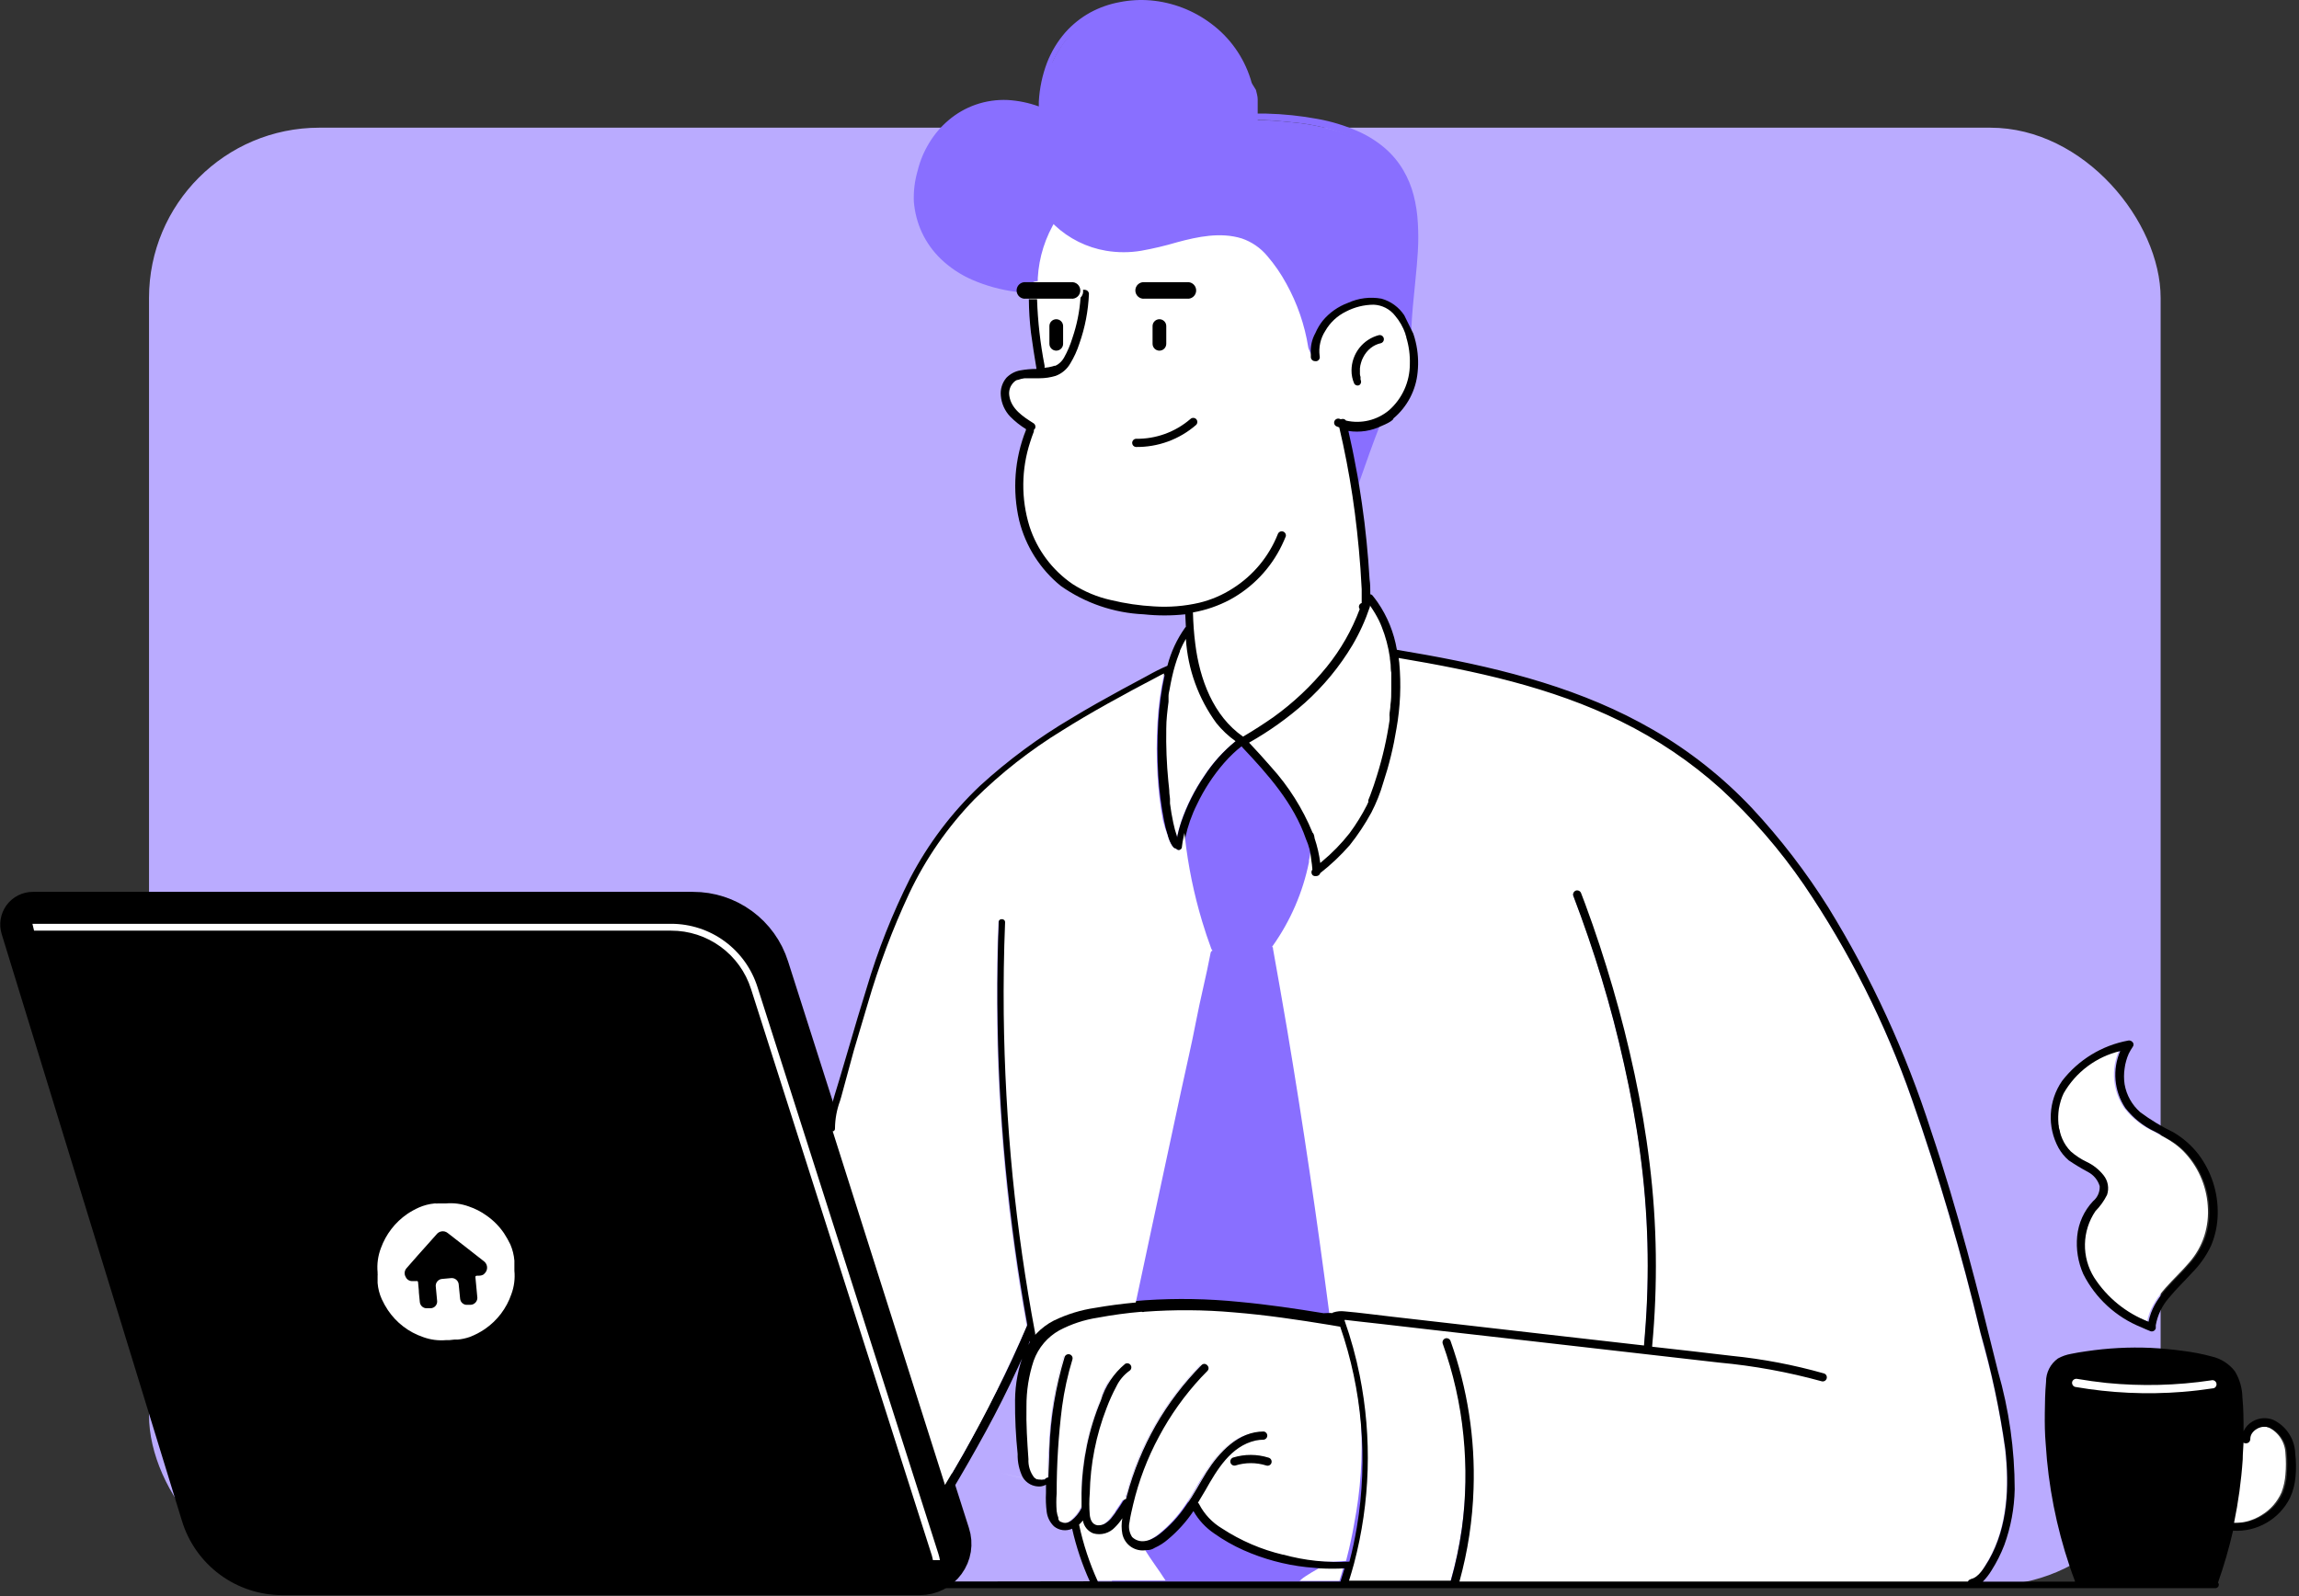
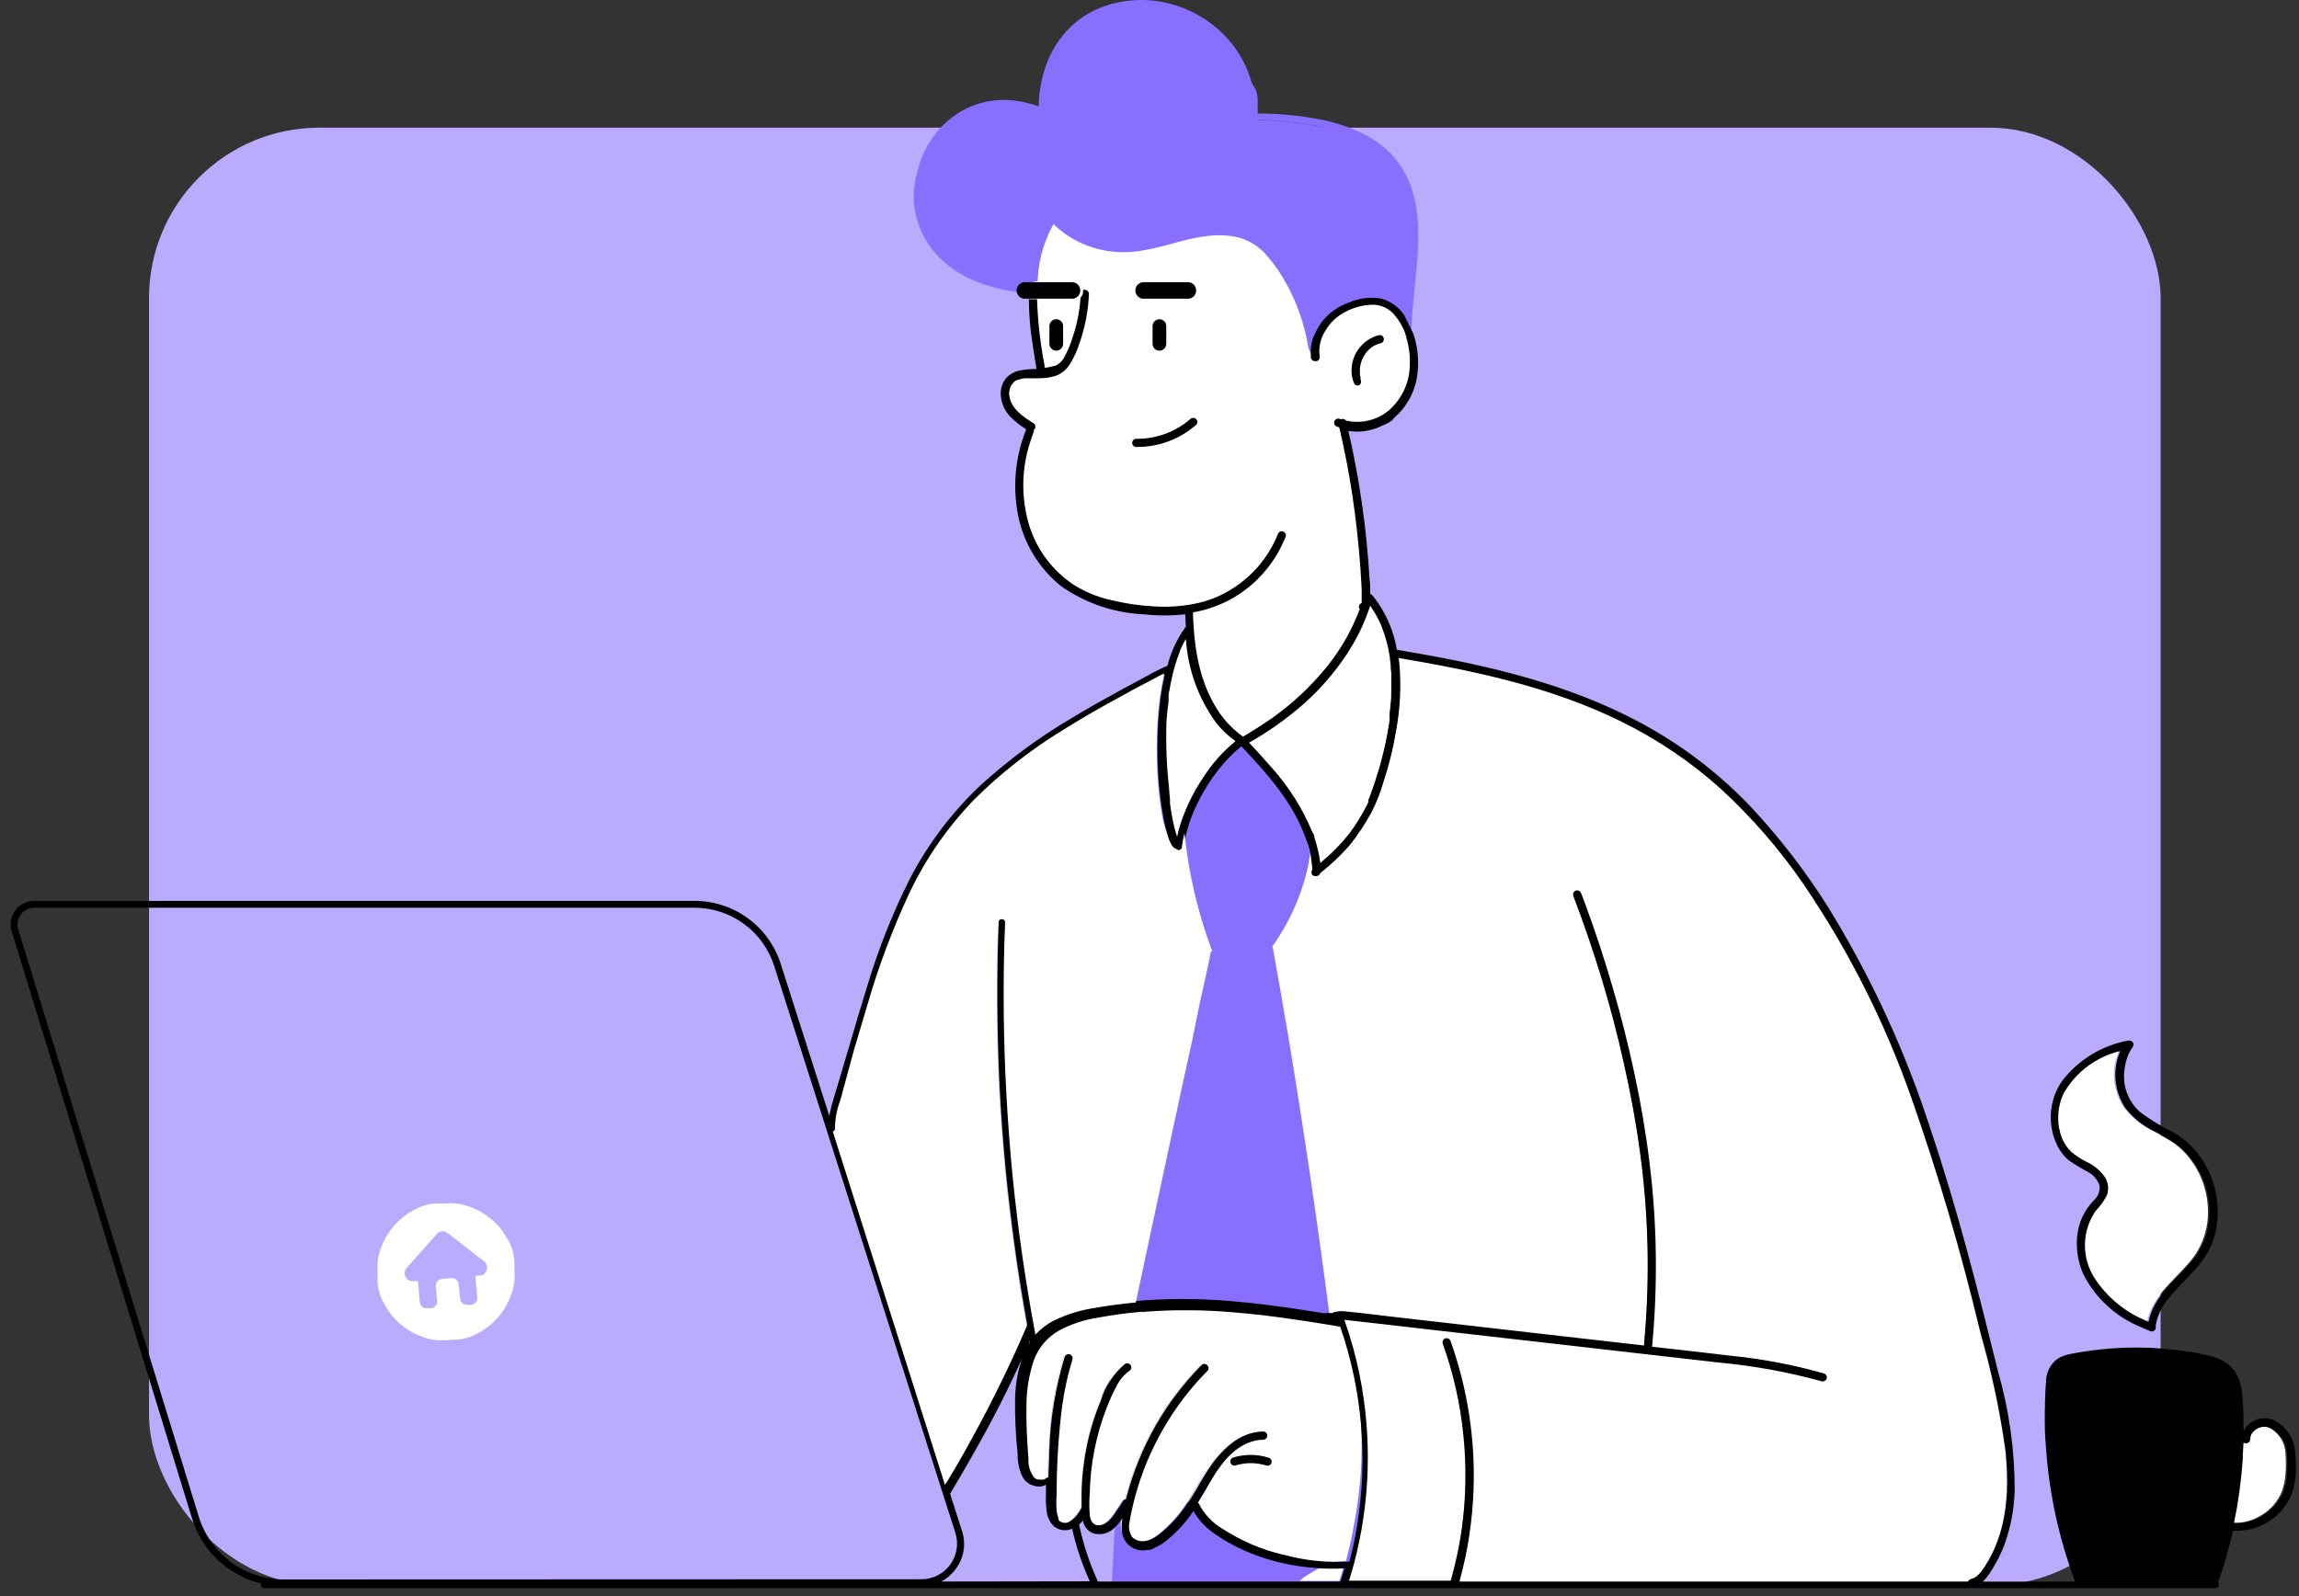
<svg xmlns="http://www.w3.org/2000/svg" width="216" height="150" viewBox="0 0 216 150" fill="none">
  <rect x="0" y="0" width="216" height="150" fill="#333333" stroke="none" />
  <rect x="14" y="12" width="189" height="137" rx="16" fill="#BAABFF" />
  <path d="M168.822 148.936H42.284C40.841 148.936 43.171 148.985 45.112 148.702L104.456 148.985L108.737 65.585C108.737 64.41 109.203 63.283 110.033 62.451C110.863 61.62 111.989 61.151 113.164 61.148L148.959 68.949C150.137 68.952 151.265 69.421 152.097 70.255C152.929 71.089 153.396 72.218 153.396 73.396L171.425 146.303C171.429 146.648 171.365 146.99 171.236 147.309C171.107 147.628 170.916 147.919 170.673 148.163C170.431 148.408 170.143 148.603 169.825 148.735C169.507 148.868 169.166 148.936 168.822 148.936Z" fill="#896FFF" />
  <path d="M109.625 74.494L109.684 75.01V75.274V75.4C109.762 76.005 109.859 76.6 109.986 77.185C110.076 77.635 110.197 78.078 110.347 78.511V78.628C110.447 78.124 110.577 77.625 110.737 77.136C111.263 75.602 111.995 74.145 112.911 72.807C113.715 71.579 114.701 70.48 115.836 69.55C115.188 69.057 114.604 68.484 114.101 67.844C112.417 65.528 111.427 62.782 111.244 59.926C111.146 60.101 111.049 60.267 110.961 60.443C110.873 60.618 110.815 60.745 110.746 60.901L110.688 61.028V61.086L110.6 61.32C110.328 62.028 110.11 62.754 109.947 63.495C109.859 63.885 109.781 64.284 109.713 64.674C109.713 64.879 109.645 65.084 109.615 65.289V65.464V65.562C109.615 65.65 109.615 65.737 109.615 65.835C109.518 66.673 109.45 67.512 109.411 68.36C109.335 69.986 109.361 71.614 109.489 73.236C109.557 73.743 109.586 74.143 109.625 74.494Z" fill="white" stroke="white" stroke-width="0.498" stroke-miterlimit="10" />
  <path d="M122.466 66.051C120.872 67.489 119.13 68.754 117.269 69.824C117.971 70.575 118.663 71.326 119.336 72.106C120.983 73.926 122.303 76.018 123.236 78.288C123.298 78.318 123.351 78.365 123.387 78.424C123.423 78.483 123.442 78.551 123.441 78.62C123.436 78.681 123.436 78.743 123.441 78.805C123.698 79.562 123.877 80.343 123.977 81.135L124.133 80.999C125.054 80.188 125.888 79.283 126.62 78.298C127.234 77.469 127.776 76.588 128.238 75.665L128.326 75.49C128.33 75.451 128.33 75.412 128.326 75.373V75.304V75.246V75.178L128.385 75.031C128.385 74.924 128.472 74.807 128.521 74.69C128.745 74.085 128.95 73.471 129.145 72.847C129.676 71.15 130.068 69.411 130.315 67.65V67.533V67.367C130.315 67.25 130.315 67.133 130.315 67.016C130.315 66.899 130.364 66.509 130.393 66.255C130.393 65.758 130.462 65.28 130.471 64.754C130.481 64.227 130.471 63.779 130.471 63.223C130.471 62.969 130.452 62.716 130.413 62.462C130.413 62.189 130.364 61.984 130.325 61.77C130.188 60.795 129.936 59.839 129.574 58.923C129.506 58.737 129.408 58.523 129.301 58.299L128.95 57.655C128.823 57.441 128.687 57.236 128.541 57.031L128.453 56.904C128.463 56.949 128.463 56.996 128.453 57.041C128.029 58.292 127.481 59.498 126.815 60.639C125.645 62.651 124.179 64.475 122.466 66.051Z" fill="white" stroke="white" stroke-width="0.995" stroke-miterlimit="10" />
  <path d="M188.372 136.159C187.941 132.962 187.289 129.799 186.422 126.691L186.042 125.199C184.272 117.769 182.118 110.436 179.586 103.23C177.097 96.084 173.681 89.295 169.426 83.036C167.174 79.745 164.557 76.72 161.625 74.017C158.784 71.467 155.6 69.327 152.167 67.659C145.526 64.392 138.194 62.861 131.261 61.701H131.075V61.886C131.075 62.033 131.075 62.179 131.124 62.325C131.323 64.378 131.238 66.448 130.871 68.478C130.589 70.194 130.179 71.885 129.642 73.539C129.356 74.501 128.98 75.435 128.521 76.328C127.944 77.4 127.271 78.418 126.512 79.37C125.721 80.324 124.843 81.202 123.889 81.993C123.876 82.045 123.846 82.092 123.804 82.126C123.761 82.159 123.709 82.178 123.655 82.178H123.557C123.525 82.182 123.492 82.177 123.461 82.165C123.431 82.153 123.404 82.135 123.382 82.11C123.345 82.065 123.324 82.008 123.324 81.949C123.324 81.89 123.345 81.834 123.382 81.788V81.749C123.382 81.437 123.323 81.125 123.275 80.774L123.148 80.004L122.982 80.871V81.018C122.411 83.845 121.255 86.522 119.589 88.877L119.521 88.975L119.599 89.053C119.608 89.081 119.608 89.112 119.599 89.14C120.047 91.637 120.496 94.182 120.925 96.707C121.666 101.124 122.387 105.678 123.06 110.241C123.694 114.493 124.308 118.959 124.903 123.503V123.815L125.108 123.571C125.137 123.537 125.173 123.51 125.215 123.493C125.53 123.395 125.863 123.365 126.19 123.405C127.165 123.493 128.248 123.62 129.242 123.737C129.73 123.802 130.217 123.86 130.705 123.912L154.341 126.613H154.478V126.477L154.565 125.385C154.79 122.543 154.868 119.692 154.799 116.843C154.721 113.988 154.49 111.14 154.107 108.311C153.756 105.658 153.259 102.948 152.605 100.013C152.001 97.312 151.289 94.601 150.49 91.949C149.69 89.296 148.803 86.683 147.818 84.148C147.807 84.125 147.802 84.1 147.802 84.075C147.802 84.049 147.807 84.025 147.818 84.002C147.849 83.934 147.905 83.882 147.974 83.855C148.04 83.84 148.109 83.851 148.167 83.886C148.225 83.92 148.268 83.976 148.286 84.041C148.413 84.372 148.539 84.704 148.656 85.016C149.631 87.6 150.49 90.262 151.26 92.914C152.03 95.566 152.723 98.287 153.298 100.988C153.912 103.864 154.39 106.673 154.712 109.354C155.397 115.04 155.479 120.783 154.955 126.486C154.957 126.509 154.957 126.532 154.955 126.555V126.711L156.291 126.867C158.359 127.101 160.494 127.335 162.59 127.588C165.509 127.886 168.396 128.434 171.22 129.227C171.26 129.24 171.295 129.264 171.324 129.294C171.353 129.325 171.374 129.362 171.386 129.402C171.395 129.45 171.393 129.5 171.38 129.548C171.366 129.595 171.341 129.639 171.308 129.675C171.275 129.692 171.238 129.701 171.201 129.701C171.163 129.701 171.126 129.692 171.093 129.675C167.938 128.798 164.711 128.207 161.45 127.91L149.397 126.535L134.342 124.848L127.156 124.02L126.356 123.932H126.054V124.107V124.176C126.641 125.861 127.113 127.584 127.468 129.334C128.643 135.181 128.456 141.22 126.921 146.983C126.785 147.51 126.619 148.046 126.453 148.582L126.395 148.758H136.263V148.66C137.563 144.184 137.997 139.501 137.54 134.863C137.245 131.901 136.59 128.987 135.59 126.184C135.579 126.16 135.574 126.133 135.574 126.106C135.574 126.079 135.579 126.053 135.59 126.028C135.625 125.963 135.685 125.914 135.756 125.892C135.82 125.877 135.888 125.888 135.945 125.923C136.001 125.957 136.042 126.013 136.058 126.077C136.629 127.668 137.088 129.297 137.433 130.952C138.044 133.895 138.303 136.9 138.203 139.904C138.109 142.838 137.667 145.752 136.887 148.582L136.838 148.758H184.871V148.67C184.88 148.636 184.9 148.605 184.929 148.584C184.957 148.563 184.992 148.552 185.027 148.553C185.827 148.387 186.334 147.48 186.695 146.817L186.802 146.642C188.343 143.931 188.86 140.508 188.372 136.159Z" fill="white" />
  <path d="M123.889 147.375L123.811 147.443C123.431 147.658 123.05 147.872 122.69 148.116C122.605 148.166 122.523 148.221 122.446 148.282L122.387 148.33L122.329 148.379L122.104 148.565H125.839C125.976 148.145 126.102 147.716 126.219 147.297C125.445 147.367 124.667 147.394 123.889 147.375Z" fill="white" />
-   <path d="M107.528 145.58C106.553 145.678 106.006 145.181 105.802 144.098C105.714 143.353 105.714 142.6 105.802 141.855C105.445 142.403 105.054 142.927 104.632 143.425C104.341 143.69 103.976 143.861 103.586 143.915C103.196 143.969 102.799 143.904 102.447 143.728C102.241 143.615 102.065 143.455 101.934 143.259C101.803 143.064 101.722 142.84 101.697 142.606C101.554 142.812 101.398 143.007 101.229 143.191C101.62 145.031 102.212 146.823 102.993 148.535H109.507C108.864 147.511 108.122 146.585 107.498 145.512L107.528 145.58Z" fill="white" />
  <path d="M132.001 31.736V31.648C131.947 31.582 131.92 31.499 131.923 31.414C131.706 30.79 131.375 30.212 130.948 29.708C130.706 29.403 130.402 29.153 130.055 28.976C129.709 28.8 129.328 28.7 128.939 28.684C128.025 28.69 127.126 28.914 126.316 29.337C125.555 29.713 124.911 30.29 124.454 31.005C124.01 31.706 123.827 32.542 123.937 33.364C123.961 33.464 123.946 33.569 123.896 33.658C123.845 33.747 123.762 33.813 123.664 33.842C123.606 33.852 123.546 33.852 123.488 33.842C123.387 33.84 123.291 33.799 123.218 33.729C123.146 33.658 123.103 33.563 123.098 33.462C123.098 33.209 123.04 32.955 123.001 32.702C122.679 30.595 121.989 28.562 120.963 26.695C120.462 25.766 119.864 24.893 119.178 24.091C118.528 23.329 117.676 22.765 116.721 22.463C114.771 21.819 112.606 22.297 110.646 22.824C109.525 23.116 108.413 23.438 107.272 23.623C106.184 23.799 105.075 23.799 103.986 23.623C102.158 23.323 100.46 22.485 99.111 21.215C98.596 21.959 98.192 22.773 97.912 23.633C97.591 24.606 97.388 25.615 97.307 26.636L97.248 28.187L97.746 31.307L97.931 34.632L98.048 35.393H97.541H96.8H96.429H96.244H96.127C95.911 35.42 95.698 35.473 95.493 35.549H95.445H95.376L95.23 35.627C95.153 35.67 95.084 35.726 95.025 35.792C94.866 35.959 94.749 36.16 94.682 36.38C94.616 36.601 94.603 36.834 94.645 37.06C94.82 38.279 95.942 39.01 96.897 39.615C96.986 39.666 97.051 39.75 97.078 39.848C97.106 39.947 97.093 40.052 97.044 40.141C97.016 40.182 96.984 40.218 96.946 40.249C96.96 40.3 96.96 40.354 96.946 40.405C96.829 40.717 96.712 41.038 96.615 41.38C95.753 44.004 95.742 46.833 96.585 49.463C97.298 51.673 98.725 53.584 100.642 54.895C101.745 55.607 102.967 56.115 104.25 56.396C105.597 56.721 106.971 56.92 108.355 56.991C109.575 57.066 110.799 56.994 112.002 56.777V57.566C112.002 58.541 112.089 59.517 112.216 60.55C112.635 63.827 113.893 67.278 116.711 69.238C117.695 68.674 118.649 68.059 119.568 67.395C121.439 66.056 123.121 64.472 124.571 62.686C125.892 61.055 126.939 59.221 127.671 57.254C127.623 57.19 127.595 57.111 127.593 57.03C127.593 56.951 127.618 56.873 127.666 56.81C127.713 56.746 127.78 56.7 127.857 56.679C127.857 56.679 127.857 56.611 127.857 56.601C127.857 56.591 127.857 56.523 127.857 56.504C127.857 56.484 127.857 56.338 127.857 56.26C127.857 55.948 127.857 55.626 127.857 55.285C127.857 54.635 127.818 53.984 127.74 53.334C127.584 51.066 127.333 48.791 126.989 46.509C126.657 44.354 126.238 42.209 125.75 40.083L125.458 39.966C125.414 39.941 125.375 39.907 125.345 39.867C125.314 39.827 125.292 39.78 125.279 39.731C125.266 39.682 125.263 39.631 125.271 39.581C125.278 39.531 125.295 39.483 125.321 39.439C125.374 39.352 125.459 39.29 125.557 39.264C125.655 39.239 125.76 39.253 125.848 39.303H125.955C126.03 39.274 126.113 39.272 126.189 39.297C126.265 39.322 126.331 39.372 126.375 39.439C127.08 39.601 127.813 39.597 128.517 39.428C129.221 39.258 129.876 38.929 130.431 38.464C131.038 37.921 131.525 37.257 131.861 36.515C132.197 35.773 132.374 34.969 132.381 34.154C132.374 33.334 132.245 32.519 132.001 31.736Z" fill="white" stroke="white" stroke-width="0.995" stroke-miterlimit="10" />
-   <path d="M89.137 147.042C89.449 146.619 89.655 146.127 89.738 145.608C89.821 145.089 89.779 144.558 89.615 144.058L72.619 90.798C72.116 89.203 71.116 87.809 69.765 86.822C68.415 85.834 66.784 85.304 65.111 85.309H3.085C2.839 85.309 2.597 85.366 2.378 85.477C2.159 85.587 1.969 85.747 1.823 85.944C1.677 86.142 1.579 86.37 1.537 86.612C1.496 86.854 1.511 87.102 1.583 87.337L18.52 142.488C19.043 144.208 20.105 145.714 21.551 146.782C22.997 147.85 24.748 148.423 26.546 148.417H86.436C86.963 148.419 87.483 148.295 87.953 148.056C88.422 147.817 88.828 147.469 89.137 147.042Z" fill="black" stroke="black" stroke-width="2.985" stroke-miterlimit="10" />
  <path d="M193.325 105.999C193.325 106.116 193.325 106.233 193.403 106.35C193.465 106.575 193.539 106.797 193.627 107.013C193.825 107.451 194.099 107.851 194.437 108.193C194.884 108.584 195.383 108.912 195.919 109.168C196.538 109.459 197.082 109.89 197.508 110.426C197.708 110.683 197.843 110.986 197.901 111.306C197.958 111.627 197.937 111.958 197.84 112.269C197.558 112.835 197.186 113.352 196.738 113.8C196.119 114.716 195.778 115.792 195.757 116.898C195.736 118.004 196.036 119.092 196.621 120.03C197.841 121.927 199.635 123.386 201.74 124.194C201.74 124.038 201.799 123.892 201.838 123.746C202.442 121.649 204.314 120.265 205.67 118.665C206.315 117.934 206.803 117.078 207.103 116.15C207.396 115.227 207.505 114.257 207.425 113.293C207.29 111.362 206.471 109.543 205.114 108.164C204.769 107.823 204.39 107.52 203.983 107.257C203.456 106.925 202.91 106.642 202.364 106.34C201.261 105.834 200.298 105.068 199.556 104.107C199.034 103.326 198.717 102.427 198.634 101.492C198.55 100.556 198.703 99.615 199.078 98.754C197.968 99.017 196.924 99.505 196.01 100.188C195.096 100.87 194.331 101.733 193.764 102.723C193.659 102.94 193.571 103.165 193.501 103.395C193.425 103.645 193.363 103.899 193.315 104.156C193.252 104.651 193.252 105.153 193.315 105.648C193.311 105.765 193.314 105.882 193.325 105.999Z" fill="white" />
  <path d="M127.498 133.626C127.231 130.499 126.576 127.416 125.548 124.45L124.573 124.285C121.579 123.797 118.586 123.31 115.563 123.105C112.761 122.856 109.943 122.836 107.138 123.046C107.098 123.063 107.055 123.072 107.011 123.072C106.968 123.072 106.925 123.063 106.884 123.046C105.51 123.163 104.135 123.349 102.779 123.602C101.508 123.793 100.278 124.198 99.142 124.801C98.602 125.108 98.117 125.504 97.709 125.972C97.287 126.472 96.957 127.043 96.734 127.659C96.284 129.047 96.06 130.499 96.071 131.959C96.071 133.607 96.139 135.254 96.256 136.893C96.223 137.514 96.413 138.126 96.792 138.619C96.881 138.7 96.984 138.766 97.094 138.814C97.094 138.814 97.182 138.814 97.212 138.814C97.241 138.814 97.387 138.814 97.329 138.814C97.438 138.839 97.551 138.839 97.66 138.814H97.728L97.806 138.726C97.843 138.691 97.885 138.663 97.932 138.645C97.979 138.626 98.029 138.617 98.079 138.619C98.079 137.712 98.079 136.805 98.177 135.908C98.285 132.996 98.76 130.11 99.591 127.317C99.622 127.221 99.689 127.14 99.778 127.091C99.866 127.043 99.97 127.029 100.069 127.054C100.166 127.081 100.249 127.145 100.3 127.233C100.351 127.32 100.366 127.424 100.342 127.522C99.896 128.978 99.57 130.469 99.367 131.978C99.022 134.678 98.853 137.398 98.859 140.12C98.82 140.672 98.82 141.226 98.859 141.778C98.894 141.991 98.95 142.2 99.025 142.402V142.47V142.538L99.113 142.675L99.22 142.782H99.279L99.376 142.831C99.466 142.868 99.562 142.888 99.659 142.889C99.766 142.892 99.872 142.872 99.971 142.831C100.066 142.79 100.157 142.741 100.244 142.685C100.656 142.368 100.99 141.961 101.219 141.495V141.446C101.219 140.998 101.219 140.54 101.219 140.091C101.251 138.593 101.421 137.101 101.726 135.635C102.028 134.176 102.469 132.749 103.043 131.374C103.446 130.029 104.241 128.834 105.324 127.941C105.368 127.915 105.416 127.898 105.466 127.891C105.516 127.883 105.567 127.886 105.616 127.899C105.665 127.911 105.711 127.934 105.752 127.965C105.792 127.995 105.826 128.034 105.851 128.078C105.901 128.166 105.915 128.27 105.89 128.369C105.864 128.467 105.801 128.552 105.714 128.604C105.187 128.988 104.765 129.498 104.486 130.086C104.14 130.736 103.837 131.407 103.579 132.095C102.584 134.646 102.049 137.353 101.999 140.091C101.955 140.773 101.955 141.457 101.999 142.139C101.999 142.626 102.214 143.114 102.721 143.114C102.938 143.126 103.156 143.085 103.355 142.997C103.603 142.862 103.821 142.68 103.998 142.46C104.419 141.932 104.806 141.379 105.159 140.803C105.217 140.717 105.303 140.655 105.402 140.627C105.402 140.51 105.461 140.393 105.5 140.276C106.109 137.98 107.017 135.774 108.201 133.714C109.385 131.651 110.83 129.75 112.501 128.058C112.852 127.707 113.398 128.253 113.047 128.614L112.452 129.219C110.904 130.898 109.574 132.765 108.493 134.777C107.416 136.79 106.604 138.933 106.075 141.154C105.932 141.7 105.818 142.253 105.734 142.811C105.673 143.05 105.664 143.298 105.706 143.54C105.748 143.782 105.84 144.012 105.978 144.216C106.134 144.368 106.324 144.482 106.532 144.548C106.741 144.614 106.961 144.63 107.177 144.596C107.415 144.562 107.645 144.49 107.86 144.381C108.113 144.26 108.352 144.109 108.571 143.933C109.52 143.174 110.348 142.277 111.029 141.271C111.721 140.296 112.286 139.145 112.979 138.102C114.159 136.21 115.904 134.309 118.352 134.299C118.443 134.314 118.527 134.36 118.587 134.431C118.647 134.502 118.68 134.591 118.68 134.684C118.68 134.777 118.647 134.867 118.587 134.937C118.527 135.008 118.443 135.055 118.352 135.069C118.096 135.07 117.841 135.096 117.591 135.147C115.251 135.664 113.944 137.936 112.842 139.857C112.618 140.237 112.394 140.618 112.16 140.998C112.208 141.024 112.245 141.065 112.267 141.115C112.754 142.069 113.501 142.867 114.422 143.416C116.181 144.562 118.124 145.396 120.165 145.883C122.131 146.351 124.158 146.506 126.172 146.341C126.445 145.278 126.679 144.206 126.864 143.124C127.469 139.996 127.682 136.806 127.498 133.626ZM119.307 137.526C119.278 137.624 119.211 137.706 119.122 137.756C119.033 137.805 118.928 137.817 118.829 137.79C117.877 137.49 116.856 137.49 115.904 137.79C115.807 137.809 115.707 137.791 115.622 137.739C115.538 137.687 115.477 137.605 115.451 137.51C115.425 137.415 115.436 137.313 115.482 137.225C115.528 137.138 115.606 137.071 115.699 137.039C116.781 136.723 117.933 136.74 119.005 137.088C119.102 137.109 119.187 137.166 119.243 137.247C119.299 137.329 119.322 137.429 119.307 137.526Z" fill="white" stroke="white" stroke-width="0.746" stroke-miterlimit="10" />
  <path d="M213.148 134.152C212.851 134.041 212.525 134.031 212.221 134.124C211.918 134.218 211.654 134.409 211.471 134.669C211.359 134.836 211.301 135.034 211.305 135.235C211.303 135.307 211.281 135.378 211.241 135.438C211.201 135.499 211.145 135.547 211.079 135.577C211.013 135.607 210.94 135.619 210.868 135.61C210.796 135.601 210.728 135.573 210.671 135.527C210.671 136.054 210.623 136.59 210.593 137.126C210.458 139.139 210.181 141.14 209.765 143.114C210.18 143.132 210.597 143.096 211.003 143.006C211.536 142.881 212.043 142.666 212.505 142.372C213.326 141.871 213.973 141.129 214.357 140.247C214.562 139.705 214.687 139.137 214.728 138.56C214.782 137.911 214.782 137.259 214.728 136.61C214.713 136.095 214.558 135.594 214.28 135.161C214.002 134.728 213.61 134.379 213.148 134.152Z" fill="white" />
  <path d="M209.893 133.14C209.907 132.262 209.842 131.384 209.698 130.517C209.65 130.151 209.527 129.799 209.335 129.484C209.144 129.168 208.889 128.896 208.587 128.684C207.868 128.3 207.085 128.052 206.276 127.953C202.479 127.221 198.577 127.221 194.779 127.953C194.399 128.007 194.031 128.122 193.687 128.294C193.389 128.463 193.167 128.738 193.063 129.064C192.952 129.418 192.893 129.786 192.888 130.157C192.888 130.644 192.829 131.132 192.819 131.6C192.758 133.5 192.823 135.402 193.014 137.294C193.391 141.066 194.256 144.774 195.589 148.323C195.608 148.365 195.618 148.412 195.618 148.459C195.618 148.506 195.608 148.553 195.589 148.596H207.465C207.456 148.56 207.456 148.523 207.465 148.488C207.621 148.053 207.768 147.614 207.904 147.172C209.058 143.539 209.715 139.767 209.854 135.958C209.913 135.032 209.923 134.086 209.893 133.14ZM207.846 130.488C206.871 130.634 205.896 130.751 204.92 130.829C201.553 131.098 198.166 130.941 194.838 130.361C194.74 130.332 194.657 130.266 194.606 130.177C194.555 130.088 194.541 129.983 194.565 129.884C194.596 129.787 194.663 129.705 194.751 129.655C194.839 129.604 194.943 129.589 195.043 129.61C195.95 129.766 196.876 129.893 197.792 129.991C201.066 130.314 204.368 130.232 207.621 129.747C207.67 129.734 207.721 129.73 207.771 129.736C207.821 129.742 207.869 129.758 207.913 129.783C207.957 129.808 207.996 129.841 208.027 129.881C208.058 129.921 208.081 129.966 208.094 130.015C208.108 130.064 208.112 130.115 208.105 130.165C208.099 130.215 208.083 130.263 208.058 130.307C208.033 130.351 208 130.39 207.96 130.421C207.92 130.452 207.875 130.475 207.826 130.488H207.846Z" fill="black" stroke="black" stroke-width="0.995" stroke-miterlimit="10" />
  <path d="M111.837 39.383C110.411 40.612 108.581 41.272 106.699 41.236C106.607 41.25 106.524 41.297 106.463 41.368C106.403 41.438 106.37 41.528 106.37 41.621C106.37 41.714 106.403 41.803 106.463 41.874C106.524 41.944 106.607 41.991 106.699 42.006C108.785 42.04 110.81 41.3 112.383 39.929C112.455 39.856 112.495 39.758 112.495 39.656C112.495 39.554 112.455 39.456 112.383 39.383C112.311 39.312 112.213 39.272 112.11 39.272C112.008 39.272 111.91 39.312 111.837 39.383Z" fill="black" />
  <path d="M127.692 36.206C127.779 36.153 127.841 36.068 127.867 35.97C127.892 35.872 127.878 35.767 127.828 35.679C127.828 35.728 127.828 35.601 127.828 35.581C127.823 35.53 127.823 35.477 127.828 35.425C127.798 35.34 127.779 35.252 127.77 35.162C127.77 35.162 127.77 35.065 127.77 35.055C127.765 35.003 127.765 34.951 127.77 34.899C127.765 34.805 127.765 34.71 127.77 34.616C127.786 34.434 127.822 34.254 127.877 34.08C127.924 33.911 127.989 33.747 128.072 33.592C128.242 33.248 128.485 32.945 128.784 32.705C129.069 32.479 129.403 32.322 129.759 32.247C129.852 32.214 129.93 32.148 129.976 32.06C130.022 31.973 130.033 31.871 130.007 31.776C129.981 31.68 129.92 31.598 129.836 31.547C129.752 31.495 129.651 31.477 129.554 31.496C128.823 31.686 128.174 32.112 127.709 32.708C127.244 33.304 126.988 34.036 126.98 34.792C126.973 35.232 127.063 35.668 127.243 36.069C127.292 36.139 127.363 36.19 127.444 36.215C127.525 36.239 127.612 36.236 127.692 36.206Z" fill="black" />
  <path d="M115.854 136.979C115.76 137.011 115.683 137.078 115.637 137.165C115.591 137.253 115.58 137.354 115.606 137.45C115.632 137.545 115.693 137.627 115.777 137.679C115.861 137.731 115.962 137.749 116.058 137.73C117.011 137.43 118.032 137.43 118.984 137.73C119.032 137.745 119.084 137.749 119.134 137.744C119.185 137.739 119.234 137.724 119.278 137.699C119.323 137.674 119.362 137.641 119.393 137.601C119.425 137.561 119.448 137.515 119.462 137.466C119.488 137.367 119.475 137.261 119.424 137.171C119.372 137.082 119.288 137.016 119.189 136.989C118.104 136.648 116.941 136.644 115.854 136.979Z" fill="black" />
-   <path d="M207.747 129.724C204.493 130.21 201.192 130.292 197.918 129.968C197.001 129.871 196.085 129.744 195.168 129.588C195.069 129.566 194.965 129.582 194.876 129.632C194.788 129.683 194.722 129.764 194.69 129.861C194.666 129.96 194.681 130.065 194.731 130.154C194.782 130.243 194.865 130.309 194.963 130.339C198.294 130.918 201.685 131.076 205.055 130.807C206.031 130.729 207.006 130.612 207.981 130.465C208.029 130.45 208.075 130.425 208.114 130.392C208.153 130.36 208.185 130.319 208.208 130.274C208.232 130.229 208.246 130.179 208.251 130.129C208.255 130.078 208.25 130.026 208.234 129.978C208.219 129.929 208.194 129.884 208.161 129.845C208.128 129.806 208.088 129.774 208.043 129.75C207.998 129.727 207.948 129.712 207.897 129.708C207.847 129.703 207.795 129.709 207.747 129.724Z" fill="white" />
  <path d="M194.369 109.052C194.954 109.448 195.559 109.813 196.183 110.145C196.443 110.283 196.674 110.471 196.862 110.698C197.049 110.926 197.189 111.188 197.275 111.471C197.288 111.739 197.238 112.006 197.13 112.251C197.022 112.497 196.858 112.714 196.651 112.885C195.804 113.785 195.28 114.941 195.159 116.171C195.04 117.39 195.239 118.619 195.734 119.739C196.882 122.009 198.816 123.784 201.175 124.732C201.468 124.868 201.77 124.995 202.063 125.112C202.162 125.139 202.268 125.126 202.358 125.074C202.447 125.023 202.513 124.939 202.54 124.839C202.55 124.794 202.55 124.748 202.54 124.703C202.549 124.654 202.549 124.605 202.54 124.556C202.709 123.598 203.138 122.704 203.779 121.972C204.442 121.153 205.222 120.422 205.924 119.642C206.678 118.89 207.295 118.012 207.747 117.048C208.135 116.12 208.343 115.128 208.362 114.123C208.412 112.095 207.777 110.109 206.558 108.487C205.907 107.645 205.099 106.936 204.179 106.4C203.093 105.873 202.058 105.246 201.088 104.528C200.312 103.847 199.792 102.922 199.615 101.905C199.541 101.41 199.541 100.908 199.615 100.413C199.644 100.172 199.693 99.934 199.761 99.701C199.825 99.468 199.906 99.24 200.005 99.019C200.12 98.789 200.25 98.567 200.395 98.356C200.6 98.063 200.259 97.722 199.956 97.79C197.484 98.246 195.268 99.601 193.735 101.593C193.105 102.507 192.741 103.577 192.682 104.686C192.624 105.794 192.873 106.897 193.404 107.873C193.653 108.32 193.98 108.72 194.369 109.052ZM193.443 104.177C193.491 103.92 193.553 103.666 193.628 103.416C193.698 103.186 193.786 102.961 193.891 102.744C194.459 101.754 195.223 100.891 196.137 100.209C197.051 99.526 198.096 99.038 199.206 98.775C198.832 99.636 198.681 100.577 198.764 101.512C198.847 102.447 199.164 103.347 199.683 104.128C200.428 105.086 201.391 105.852 202.492 106.361C203.038 106.663 203.594 106.946 204.11 107.278C204.519 107.538 204.898 107.842 205.241 108.185C206.602 109.562 207.422 111.382 207.552 113.314C207.636 114.277 207.53 115.248 207.24 116.171C206.933 117.097 206.442 117.953 205.797 118.686C204.442 120.286 202.57 121.67 201.975 123.767C201.929 123.913 201.893 124.063 201.868 124.215C199.762 123.407 197.969 121.948 196.748 120.051C196.165 119.112 195.867 118.023 195.889 116.917C195.912 115.812 196.254 114.736 196.875 113.821C197.317 113.371 197.686 112.854 197.967 112.29C198.071 111.979 198.095 111.648 198.037 111.326C197.979 111.004 197.841 110.702 197.636 110.447C197.21 109.911 196.666 109.48 196.046 109.189C195.51 108.933 195.012 108.605 194.564 108.214C194.226 107.874 193.955 107.474 193.765 107.034C193.668 106.821 193.593 106.599 193.54 106.371C193.54 106.254 193.482 106.137 193.453 106.02C193.423 105.903 193.453 105.796 193.404 105.679C193.356 105.175 193.369 104.668 193.443 104.167V104.177Z" fill="black" />
  <path d="M108.288 30.644V32.311C108.288 32.395 108.305 32.479 108.337 32.557C108.369 32.635 108.417 32.706 108.477 32.766C108.536 32.826 108.607 32.873 108.685 32.906C108.763 32.938 108.847 32.955 108.932 32.955C109.016 32.955 109.1 32.938 109.178 32.906C109.256 32.873 109.327 32.826 109.387 32.766C109.446 32.706 109.494 32.635 109.526 32.557C109.559 32.479 109.575 32.395 109.575 32.311V30.644C109.575 30.473 109.507 30.309 109.387 30.189C109.266 30.068 109.102 30 108.932 30C108.761 30 108.597 30.068 108.477 30.189C108.356 30.309 108.288 30.473 108.288 30.644Z" fill="black" />
  <path d="M99.883 32.311V30.644C99.883 30.473 99.815 30.309 99.694 30.189C99.574 30.068 99.41 30 99.239 30C99.069 30 98.905 30.068 98.784 30.189C98.663 30.309 98.596 30.473 98.596 30.644V32.311C98.596 32.482 98.663 32.645 98.784 32.766C98.905 32.887 99.069 32.955 99.239 32.955C99.41 32.955 99.574 32.887 99.694 32.766C99.815 32.645 99.883 32.482 99.883 32.311Z" fill="black" />
  <path d="M107.537 28.071H111.691C111.882 28.049 112.058 27.959 112.185 27.816C112.313 27.673 112.384 27.488 112.384 27.296C112.384 27.104 112.313 26.919 112.185 26.776C112.058 26.633 111.882 26.542 111.691 26.52H107.537C107.428 26.508 107.318 26.519 107.213 26.552C107.108 26.586 107.012 26.641 106.93 26.714C106.848 26.787 106.783 26.877 106.738 26.977C106.693 27.077 106.67 27.186 106.67 27.296C106.67 27.405 106.693 27.514 106.738 27.614C106.783 27.715 106.848 27.804 106.93 27.877C107.012 27.95 107.108 28.006 107.213 28.039C107.318 28.072 107.428 28.083 107.537 28.071Z" fill="black" />
-   <path d="M87.655 146.621H88.308C88.278 146.426 88.232 146.234 88.172 146.046L71.176 92.786C70.635 91.055 69.555 89.543 68.094 88.469C66.633 87.395 64.867 86.817 63.053 86.818H3.046L3.202 87.462H63.053C64.725 87.458 66.354 87.987 67.704 88.973C69.055 89.958 70.055 91.349 70.561 92.942L87.557 146.202C87.596 146.367 87.626 146.494 87.655 146.621Z" fill="white" />
  <path d="M48.329 118.765C48.329 118.716 48.329 118.648 48.329 118.589V118.472C48.285 117.948 48.157 117.434 47.949 116.951C47.773 116.588 47.575 116.236 47.354 115.898C46.913 115.251 46.358 114.689 45.716 114.24C45.206 113.873 44.644 113.583 44.048 113.382C43.354 113.128 42.611 113.031 41.874 113.099H41.757C41.699 113.099 41.64 113.099 41.581 113.099H41.123C41.065 113.11 41.006 113.11 40.948 113.099H40.831C40.323 113.146 39.825 113.275 39.358 113.48C38.978 113.65 38.613 113.852 38.266 114.084C37.126 114.869 36.26 115.991 35.789 117.292C35.511 118.019 35.404 118.8 35.477 119.574V119.691C35.487 119.752 35.487 119.815 35.477 119.876V120.276C35.477 120.276 35.477 120.393 35.477 120.452V120.569C35.518 121.095 35.65 121.609 35.867 122.09C36.032 122.449 36.224 122.794 36.443 123.123C37.239 124.31 38.404 125.201 39.758 125.659C40.453 125.913 41.196 126.009 41.932 125.941H42.05C42.108 125.941 42.167 125.941 42.235 125.941L42.683 125.893C42.742 125.893 42.8 125.893 42.859 125.893H42.986C43.375 125.859 43.758 125.777 44.127 125.649C44.629 125.459 45.106 125.21 45.55 124.908C46.715 124.11 47.591 122.958 48.046 121.622C48.306 120.918 48.402 120.165 48.329 119.418V119.301C48.329 119.243 48.329 119.184 48.329 119.126V118.765ZM45.482 119.74C45.348 119.836 45.188 119.887 45.024 119.886C44.604 119.886 44.653 119.886 44.692 120.296L44.838 121.836C44.857 121.933 44.854 122.032 44.83 122.127C44.806 122.222 44.761 122.31 44.698 122.386C44.636 122.461 44.557 122.522 44.469 122.564C44.38 122.605 44.283 122.626 44.185 122.626H43.922C43.838 122.634 43.753 122.625 43.672 122.6C43.592 122.575 43.517 122.534 43.453 122.479C43.388 122.425 43.335 122.358 43.297 122.283C43.258 122.207 43.236 122.125 43.229 122.041C43.181 121.622 43.142 121.202 43.103 120.773C43.103 120.676 43.082 120.581 43.041 120.493C42.999 120.405 42.94 120.327 42.865 120.264C42.791 120.202 42.704 120.157 42.61 120.132C42.516 120.107 42.418 120.103 42.323 120.12L41.581 120.188C41.487 120.19 41.393 120.212 41.307 120.253C41.222 120.294 41.146 120.353 41.086 120.427C41.026 120.5 40.982 120.585 40.958 120.677C40.934 120.769 40.931 120.865 40.948 120.959L41.065 122.207C41.08 122.298 41.076 122.391 41.052 122.48C41.028 122.569 40.984 122.652 40.925 122.722C40.865 122.793 40.791 122.85 40.708 122.889C40.624 122.928 40.533 122.948 40.441 122.948H40.138C39.972 122.962 39.807 122.91 39.678 122.805C39.549 122.699 39.466 122.548 39.446 122.382L39.358 121.495C39.358 121.183 39.3 120.871 39.28 120.52C39.28 120.413 39.222 120.374 39.114 120.393H38.803C38.659 120.411 38.514 120.381 38.389 120.309C38.264 120.237 38.166 120.126 38.11 119.993C38.038 119.869 38.007 119.724 38.021 119.581C38.035 119.438 38.094 119.302 38.188 119.194C38.529 118.794 38.871 118.404 39.222 118.014L41.006 116.015C41.105 115.886 41.241 115.79 41.396 115.742C41.513 115.707 41.637 115.701 41.756 115.727C41.876 115.753 41.987 115.808 42.079 115.888L43.931 117.331L45.501 118.56C45.586 118.632 45.654 118.722 45.699 118.823C45.745 118.924 45.768 119.034 45.766 119.145C45.764 119.256 45.738 119.365 45.688 119.464C45.639 119.564 45.569 119.651 45.482 119.72V119.74Z" fill="white" />
-   <path d="M126.562 40.433C126.805 41.515 127.03 42.597 127.234 43.69C127.358 44.34 127.475 44.99 127.585 45.64C127.585 45.523 127.673 45.396 127.722 45.269C128.346 43.475 128.98 41.681 129.672 39.916C128.713 40.404 127.627 40.584 126.562 40.433Z" fill="#896FFF" />
  <path d="M123.285 31.239C122.963 29.843 122.482 28.489 121.851 27.202C121.381 26.234 120.822 25.31 120.184 24.443C119.586 23.582 118.82 22.852 117.932 22.298C116.921 21.76 115.789 21.495 114.646 21.527C113.727 21.539 112.812 21.647 111.915 21.849C111.281 21.985 110.628 22.171 109.965 22.337C108.506 22.806 106.991 23.079 105.46 23.146H105.09C103.074 23.052 101.153 22.259 99.658 20.903C99.473 20.737 99.288 20.552 99.112 20.367C99.097 20.349 99.077 20.334 99.055 20.324C99.033 20.314 99.01 20.308 98.986 20.308C98.955 20.307 98.925 20.314 98.898 20.326C98.87 20.339 98.846 20.358 98.827 20.381C98.808 20.405 98.795 20.433 98.789 20.462C98.782 20.492 98.783 20.523 98.79 20.552V20.708L98.644 20.767C98.611 20.782 98.583 20.807 98.564 20.838C98.545 20.869 98.535 20.906 98.537 20.942V20.991C97.468 22.682 96.85 24.619 96.743 26.617V26.764H96.597C96.508 26.781 96.425 26.817 96.353 26.871H96.207L95.709 26.802C95.29 26.744 94.9 26.686 94.539 26.608C93.855 26.467 93.18 26.282 92.521 26.052L92.062 25.876L91.916 25.818L91.682 25.71C91.399 25.584 91.126 25.447 90.873 25.311C90.619 25.174 90.356 25.008 90.112 24.852L89.761 24.706L89.576 24.579L89.478 24.501C89.068 24.177 88.683 23.822 88.328 23.438L88.094 23.146L88.025 23.048L87.908 22.892C87.762 22.688 87.635 22.483 87.509 22.268C87.382 22.054 87.275 21.839 87.177 21.625L87.06 21.361C87.06 21.244 86.972 21.137 86.933 21.02C86.784 20.575 86.67 20.118 86.592 19.655V19.392C86.592 19.275 86.592 19.158 86.592 19.041C86.577 18.81 86.577 18.579 86.592 18.348C86.592 18.114 86.592 17.88 86.592 17.656V17.305V17.217C86.587 17.159 86.587 17.1 86.592 17.042C86.665 16.566 86.776 16.096 86.924 15.638C87.002 15.423 87.08 15.199 87.167 14.984C87.167 14.984 87.255 14.799 87.275 14.741C87.321 14.634 87.373 14.53 87.431 14.428C87.635 14.02 87.873 13.628 88.142 13.258L88.308 13.034L88.532 12.771C88.678 12.593 88.835 12.423 89.001 12.264C89.156 12.108 89.332 11.952 89.508 11.806L89.712 11.64L89.995 11.425C90.379 11.171 90.783 10.949 91.204 10.762L91.36 10.694H91.468L91.799 10.567C92.023 10.489 92.257 10.421 92.491 10.362L93.213 10.226H93.457H93.837H94.637H95.027H95.329C95.9 10.313 96.464 10.444 97.016 10.616C97.289 10.713 97.572 10.811 97.864 10.938C97.914 10.931 97.96 10.907 97.994 10.869C98.028 10.832 98.048 10.783 98.049 10.733C98.049 10.382 98.049 10.031 98.049 9.699C98.049 9.534 98.049 9.368 98.049 9.192C98.049 9.017 98.049 8.792 98.049 8.792C98.136 8.189 98.266 7.593 98.439 7.008C98.527 6.725 98.625 6.443 98.732 6.179L98.8 6.004L98.859 5.867C98.917 5.74 98.976 5.614 99.044 5.487C99.279 5.016 99.553 4.566 99.863 4.141L99.931 4.054L100.048 3.907C100.136 3.81 100.214 3.703 100.302 3.615C100.39 3.527 100.643 3.244 100.819 3.078C100.994 2.913 101.189 2.747 101.374 2.591L101.452 2.542L101.618 2.415L101.911 2.211C102.316 1.946 102.739 1.712 103.178 1.509L103.432 1.401L103.773 1.275L104.466 1.06L105.363 0.855L105.714 0.797H105.996C106.432 0.733 106.872 0.697 107.313 0.689H107.527C107.771 0.689 108.015 0.689 108.259 0.689H108.619H108.902C109.384 0.765 109.86 0.876 110.326 1.021C110.57 1.089 110.804 1.167 111.038 1.255L111.379 1.392L111.652 1.509C112.101 1.721 112.537 1.958 112.959 2.22L113.573 2.649L113.631 2.698L113.817 2.844L114.099 3.078C114.465 3.454 114.804 3.855 115.114 4.278L115.357 4.58L115.426 4.668L115.543 4.834C115.699 5.048 115.845 5.272 115.981 5.497C116.118 5.721 116.254 5.965 116.371 6.199C116.488 6.433 116.488 6.443 116.537 6.56L116.683 6.881C116.89 7.407 117.056 7.949 117.181 8.5C117.251 8.786 117.306 9.076 117.347 9.368V9.485V9.758C117.347 9.914 117.347 10.06 117.347 10.216V10.83V10.899L117.298 10.957C117.279 10.993 117.269 11.034 117.269 11.074C117.269 11.115 117.279 11.155 117.298 11.191C117.309 11.219 117.328 11.244 117.352 11.263C117.376 11.282 117.404 11.294 117.434 11.299H117.532H117.62H117.688C118.585 11.299 119.394 11.299 120.174 11.377C120.954 11.454 121.832 11.523 122.524 11.62C123.854 11.812 125.161 12.138 126.425 12.595L126.834 12.751L126.98 12.81L127.156 12.888C127.41 13.005 127.663 13.122 127.897 13.249C128.34 13.485 128.764 13.756 129.165 14.058L129.252 14.117L129.399 14.233L129.672 14.458C129.837 14.614 130.003 14.77 130.159 14.936C130.315 15.101 130.462 15.257 130.598 15.423L130.754 15.628L130.939 15.891C131.177 16.239 131.389 16.604 131.573 16.983L131.7 17.276L131.797 17.5L132.002 18.095C132.126 18.498 132.227 18.909 132.304 19.323C132.304 19.528 132.382 19.743 132.412 19.948V20.191V20.503C132.492 21.379 132.511 22.258 132.47 23.136C132.47 24.111 132.353 25.086 132.285 25.788C132.285 26.227 132.197 26.666 132.148 27.105C132.1 27.544 132.061 27.963 132.022 28.392C131.983 28.821 131.934 29.367 131.905 29.786V30.342L131.602 29.874L131.466 29.669C130.985 28.954 130.272 28.427 129.447 28.177C129.175 28.118 128.897 28.088 128.619 28.09C127.861 28.106 127.114 28.265 126.415 28.558C125.515 28.893 124.718 29.458 124.104 30.196C123.834 30.531 123.611 30.902 123.441 31.298L123.217 31.824L123.285 31.239Z" fill="#896FFF" />
  <path d="M107.313 0.875H107.527H108.239H108.6H108.688H108.873C109.347 0.952 109.816 1.059 110.277 1.196C110.511 1.265 110.745 1.343 110.969 1.43L111.301 1.557H111.379L111.554 1.645C111.993 1.85 112.42 2.082 112.832 2.337C113.037 2.474 113.241 2.61 113.436 2.756L113.514 2.815L113.67 2.932L113.943 3.166C114.321 3.496 114.673 3.855 114.997 4.239L115.24 4.531L115.289 4.599L115.406 4.755C115.552 4.97 115.699 5.184 115.835 5.409C115.972 5.633 116.098 5.867 116.215 6.101C116.332 6.335 116.332 6.335 116.381 6.452L116.459 6.628V6.862V6.969C116.7 7.476 116.902 8.001 117.064 8.539C117.131 8.822 117.183 9.108 117.22 9.397C117.224 9.433 117.224 9.468 117.22 9.504C117.225 9.585 117.225 9.667 117.22 9.748C117.22 9.894 117.22 10.05 117.22 10.197C117.22 10.343 117.22 10.596 117.22 10.801C117.174 10.854 117.143 10.918 117.13 10.986C117.117 11.055 117.122 11.126 117.144 11.192C117.167 11.258 117.207 11.317 117.259 11.363C117.312 11.409 117.375 11.441 117.444 11.454C117.502 11.469 117.562 11.469 117.62 11.454C117.671 11.464 117.724 11.464 117.776 11.454C118.595 11.454 119.423 11.454 120.252 11.532C121.081 11.61 121.861 11.669 122.583 11.776C123.914 11.962 125.221 12.289 126.483 12.751L126.893 12.907H126.98L127.185 12.995L127.917 13.346C128.35 13.582 128.766 13.845 129.165 14.136L129.233 14.194L129.379 14.311L129.642 14.536C129.808 14.682 129.964 14.838 130.12 14.994C130.276 15.15 130.413 15.306 130.549 15.472C130.579 15.516 130.611 15.559 130.647 15.598L130.696 15.667L130.881 15.93C131.114 16.271 131.319 16.629 131.495 17.003C131.544 17.09 131.583 17.188 131.632 17.285L131.69 17.432C131.758 17.627 131.827 17.812 131.885 18.007C132.009 18.404 132.11 18.808 132.187 19.216C132.187 19.421 132.265 19.635 132.295 19.84V19.908C132.295 19.967 132.295 20.025 132.295 20.074V20.386C132.368 21.252 132.387 22.122 132.353 22.99C132.353 23.877 132.256 24.755 132.168 25.642C132.08 26.529 131.992 27.368 131.905 28.236C131.859 28.704 131.82 29.172 131.788 29.64L131.641 29.425C131.144 28.666 130.389 28.112 129.516 27.865C129.231 27.799 128.94 27.766 128.648 27.768C127.866 27.785 127.095 27.95 126.376 28.255C125.445 28.597 124.62 29.179 123.987 29.942C123.708 30.293 123.478 30.68 123.304 31.093C122.977 29.68 122.49 28.309 121.851 27.007C121.418 26.101 120.909 25.234 120.33 24.413C119.737 23.51 118.955 22.745 118.039 22.171C117.003 21.615 115.84 21.34 114.665 21.371C113.733 21.38 112.805 21.487 111.896 21.693C109.78 22.161 107.703 22.99 105.519 22.99H105.158C103.185 22.899 101.306 22.123 99.844 20.796C99.658 20.63 99.473 20.445 99.307 20.269C99.274 20.232 99.234 20.203 99.188 20.182C99.143 20.162 99.094 20.152 99.044 20.152C98.991 20.152 98.939 20.162 98.891 20.182C98.842 20.202 98.798 20.232 98.761 20.269C98.715 20.316 98.682 20.374 98.665 20.437C98.648 20.5 98.647 20.567 98.664 20.63C98.597 20.655 98.54 20.698 98.498 20.756C98.457 20.813 98.433 20.881 98.43 20.952C97.34 22.665 96.706 24.629 96.587 26.656C96.472 26.682 96.363 26.728 96.265 26.793H96.207H95.924H95.768H95.67C95.3 26.744 94.919 26.676 94.549 26.598C93.886 26.463 93.235 26.28 92.599 26.052L92.14 25.876H92.033L91.809 25.779C91.536 25.652 91.272 25.525 91.009 25.379C90.746 25.232 90.512 25.086 90.268 24.93L89.927 24.686L89.761 24.413L89.673 24.335C89.27 24.01 88.898 23.648 88.562 23.253C88.476 23.166 88.397 23.071 88.328 22.97V22.902L88.211 22.746C88.074 22.551 87.947 22.346 87.83 22.141C87.713 21.937 87.596 21.722 87.499 21.508C87.482 21.453 87.459 21.401 87.431 21.352V21.273C87.431 21.157 87.343 21.049 87.304 20.942C87.154 20.507 87.044 20.06 86.972 19.606V19.44C86.968 19.411 86.968 19.382 86.972 19.353C86.972 19.245 86.972 19.128 86.972 19.011C86.972 18.894 86.972 18.563 86.972 18.338C86.972 18.114 86.972 17.88 86.972 17.656V17.315V17.237V17.061C87.05 16.616 87.157 16.176 87.294 15.745C87.372 15.53 87.45 15.316 87.538 15.111V15.043C87.56 14.986 87.586 14.93 87.616 14.877C87.659 14.773 87.708 14.672 87.762 14.575C87.966 14.173 88.201 13.789 88.464 13.424L88.552 13.297L88.611 13.219L88.825 12.956L89.283 12.459C89.449 12.303 89.605 12.156 89.781 12.01L89.907 11.903H89.976L90.249 11.708C90.619 11.446 91.014 11.221 91.428 11.035L91.575 10.967H91.662L91.984 10.84C92.209 10.762 92.433 10.704 92.667 10.645C92.901 10.586 93.125 10.547 93.369 10.508H93.466H93.652H94.022H94.636H95.017H95.222H95.339C95.905 10.59 96.463 10.72 97.006 10.899C97.289 10.986 97.562 11.094 97.835 11.201C97.873 11.21 97.913 11.21 97.952 11.201C98.052 11.191 98.145 11.145 98.213 11.072C98.282 10.998 98.32 10.902 98.322 10.801C98.322 10.46 98.322 10.118 98.322 9.826C98.322 9.66 98.322 9.494 98.322 9.329V9.104C98.322 9.104 98.322 9.026 98.322 8.987V8.812C98.408 8.215 98.539 7.625 98.712 7.047C98.792 6.772 98.886 6.502 98.995 6.238V6.15V6.091C99.01 6.055 99.026 6.019 99.044 5.984L99.219 5.614C99.45 5.152 99.72 4.711 100.029 4.297L100.087 4.219C100.121 4.172 100.156 4.126 100.195 4.083L100.438 3.79C100.604 3.615 100.77 3.439 100.945 3.273C101.121 3.108 101.306 2.951 101.491 2.795H101.56L101.716 2.678L101.999 2.483C102.396 2.224 102.813 1.996 103.247 1.801L103.393 1.733H103.481L103.822 1.606C104.043 1.526 104.267 1.458 104.495 1.401C104.719 1.333 104.943 1.284 105.177 1.235L105.519 1.177H105.694H105.792C106.29 1.037 106.799 0.936 107.313 0.875ZM107.313 0.504C106.896 0.502 106.479 0.525 106.065 0.572H105.889H105.772L105.363 0.68C105.122 0.719 104.884 0.774 104.651 0.845C104.407 0.904 104.173 0.982 103.949 1.06L103.598 1.196H103.539L103.412 1.255C102.938 1.46 102.481 1.705 102.047 1.986L101.745 2.191L101.608 2.298C101.413 2.454 101.228 2.62 101.043 2.795C100.858 2.971 100.682 3.156 100.516 3.342C100.427 3.438 100.342 3.539 100.263 3.644L100.146 3.78L100.087 3.858C99.77 4.293 99.49 4.753 99.249 5.233C99.18 5.36 99.122 5.487 99.064 5.614V5.731V5.887V5.974C98.956 6.247 98.859 6.53 98.771 6.813C98.591 7.406 98.457 8.013 98.371 8.627V8.909V9.134C98.371 9.309 98.371 9.475 98.371 9.65C98.371 9.982 98.371 10.333 98.371 10.694L97.552 10.392C96.989 10.21 96.412 10.077 95.826 9.992L95.758 10.362V9.992H95.66H95.456H95.056H94.256C94.123 9.982 93.99 9.982 93.856 9.992H93.671H93.603V10.109V10.001C93.349 10.04 93.106 10.089 92.872 10.148C92.628 10.206 92.394 10.274 92.16 10.352L91.809 10.479L91.653 10.547C91.219 10.743 90.805 10.978 90.414 11.25L90.132 11.464L89.995 11.571C89.82 11.718 89.644 11.874 89.478 12.039C89.312 12.205 89.156 12.381 89.001 12.556L88.776 12.829C88.741 12.869 88.708 12.911 88.679 12.956C88.405 13.337 88.161 13.738 87.947 14.155C87.889 14.263 87.84 14.37 87.791 14.477C87.761 14.534 87.735 14.592 87.713 14.653C87.606 14.906 87.528 15.121 87.46 15.325C87.311 15.774 87.2 16.233 87.128 16.7C87.118 16.762 87.118 16.824 87.128 16.886V16.973V17.324C87.128 17.558 87.128 17.802 87.128 18.036C87.128 18.27 87.128 18.504 87.128 18.738C87.128 18.972 87.128 18.982 87.128 19.099V19.177C87.128 19.249 87.128 19.307 87.128 19.353C87.205 19.827 87.322 20.293 87.479 20.747L87.606 21.098C87.633 21.151 87.656 21.207 87.674 21.264C87.782 21.488 87.899 21.712 88.025 21.927C88.146 22.146 88.279 22.358 88.425 22.561L88.542 22.726V22.785L88.786 23.087C89.143 23.493 89.531 23.871 89.946 24.218L90.054 24.296L90.19 24.404L90.551 24.647C90.798 24.81 91.051 24.966 91.311 25.115C91.575 25.262 91.858 25.408 92.14 25.535L92.374 25.632H92.423L92.53 25.681L92.998 25.857C93.664 26.091 94.345 26.28 95.036 26.422C95.407 26.5 95.797 26.558 96.187 26.617H96.284H96.441H96.733H96.791H96.938L97.055 26.529C97.102 26.497 97.155 26.474 97.211 26.461L97.503 26.412V26.13C97.612 24.163 98.219 22.257 99.268 20.591L99.327 20.503V20.406L99.619 20.289L99.541 19.977C99.717 20.162 99.902 20.347 100.087 20.513C101.614 21.899 103.576 22.709 105.636 22.804H106.016C107.563 22.738 109.094 22.466 110.57 21.995C111.194 21.82 111.837 21.644 112.52 21.508C113.399 21.304 114.299 21.197 115.201 21.186C116.314 21.158 117.415 21.416 118.4 21.937C119.12 22.692 119.663 23.598 119.989 24.589C120.622 25.444 121.177 26.355 121.647 27.309C122.272 28.583 122.75 29.925 123.07 31.307L123.324 32.429L123.772 31.375C123.932 30.993 124.146 30.635 124.406 30.313C124.999 29.599 125.769 29.055 126.639 28.733C127.316 28.448 128.04 28.292 128.775 28.275C129.037 28.273 129.299 28.303 129.555 28.363C130.353 28.585 131.045 29.087 131.505 29.776L131.641 29.981L132.246 30.956L132.324 29.835C132.324 29.416 132.392 28.957 132.441 28.45C132.49 27.943 132.529 27.592 132.568 27.173C132.607 26.754 132.665 26.285 132.704 25.847C132.812 24.774 132.87 23.945 132.89 23.185C132.931 22.297 132.911 21.408 132.831 20.523V20.211C132.831 20.152 132.831 20.094 132.831 20.035V19.957C132.831 19.733 132.763 19.528 132.724 19.323C132.643 18.902 132.539 18.485 132.412 18.075C132.343 17.87 132.275 17.666 132.197 17.471L132.139 17.315L132.002 17.022C131.818 16.631 131.603 16.256 131.359 15.901L131.164 15.628L131.076 15.521C130.939 15.345 130.793 15.179 130.637 15.013L130.13 14.536L129.857 14.302L129.72 14.194C129.306 13.894 128.873 13.621 128.424 13.375L127.673 13.014L127.497 12.937H127.439L127.019 12.78C125.738 12.315 124.411 11.988 123.061 11.805C122.368 11.708 121.53 11.62 120.701 11.562C119.872 11.503 119.102 11.484 118.205 11.484H118.136H118.068L118.166 11.367V11.22C118.166 10.986 118.166 10.781 118.166 10.596C118.166 10.411 118.166 10.294 118.166 10.138C118.17 10.053 118.17 9.969 118.166 9.884V9.338C118.166 9.046 118.068 8.744 118 8.451C117.671 7.886 117.289 7.354 116.859 6.862V6.793L116.781 6.618L116.605 6.257C116.488 6.013 116.352 5.77 116.215 5.545C116.079 5.321 115.923 5.077 115.767 4.863L115.64 4.697L115.377 4.375C115.006 3.899 114.591 3.458 114.138 3.059C114.049 2.972 113.954 2.891 113.856 2.815L113.7 2.688C113.495 2.532 113.29 2.386 113.076 2.249C112.649 1.982 112.206 1.741 111.749 1.528L111.564 1.44L111.223 1.304L110.336 0.953C109.858 0.813 109.373 0.703 108.883 0.621H108.717H108.6H108.22C107.976 0.621 107.732 0.621 107.488 0.621L107.313 0.504Z" fill="#896FFF" />
  <path d="M122.583 147.275C120.525 147.035 118.518 146.472 116.635 145.608C115.664 145.179 114.74 144.653 113.875 144.038C113.073 143.493 112.406 142.773 111.925 141.932C111.263 142.931 110.458 143.827 109.536 144.594C109.159 144.898 108.738 145.145 108.288 145.325C108.941 146.388 109.712 147.373 110.346 148.445C110.357 148.487 110.357 148.531 110.346 148.572H121.072C121.071 148.471 121.11 148.373 121.179 148.299C121.517 147.98 121.879 147.686 122.261 147.421L122.583 147.275Z" fill="#896FFF" />
  <path d="M103.929 23.567C105.017 23.748 106.127 23.748 107.215 23.567C108.354 23.363 109.48 23.096 110.589 22.768C112.539 22.241 114.675 21.793 116.664 22.407C117.604 22.726 118.438 23.3 119.072 24.065C119.757 24.864 120.355 25.733 120.857 26.658C121.884 28.513 122.58 30.532 122.914 32.626C122.914 32.782 123.294 33.465 123.314 33.601C123.251 32.857 123.378 32.108 123.685 31.427C123.261 29.921 122.676 28.466 121.939 27.087C121.46 26.11 120.896 25.177 120.252 24.299C119.647 23.411 118.859 22.663 117.941 22.105C116.019 21.206 113.835 21.04 111.798 21.637C109.575 22.124 107.381 23.021 105.06 22.914C103.085 22.823 101.202 22.048 99.736 20.72C99.551 20.555 99.375 20.379 99.21 20.194C99.151 20.132 99.074 20.091 98.99 20.079C98.907 20.066 98.821 20.081 98.747 20.123C98.673 20.164 98.615 20.229 98.582 20.307C98.549 20.386 98.544 20.473 98.566 20.554L99.083 21.159C100.424 22.424 102.111 23.262 103.929 23.567Z" fill="#896FFF" />
  <path d="M133.212 20.972C133.17 20.093 133.039 19.221 132.822 18.369C132.61 17.537 132.282 16.739 131.847 15.999C131.393 15.225 130.817 14.53 130.14 13.942C129.353 13.267 128.469 12.715 127.517 12.304C126.332 11.789 125.092 11.413 123.821 11.182C122.212 10.884 120.582 10.714 118.946 10.675H118.029C118.001 9.58 117.824 8.495 117.503 7.448C116.847 5.352 115.543 3.518 113.778 2.211C112.129 0.972 110.167 0.219 108.113 0.037C107.135 -0.046 106.15 0.01 105.187 0.203C104.222 0.38 103.29 0.709 102.428 1.178C101.547 1.665 100.756 2.298 100.088 3.05C99.362 3.885 98.785 4.838 98.381 5.868C97.932 7.045 97.669 8.286 97.601 9.544C97.601 9.7 97.601 9.856 97.601 10.002C96.661 9.66 95.675 9.456 94.676 9.398C93.653 9.352 92.63 9.501 91.663 9.837C90.731 10.163 89.868 10.659 89.118 11.299C88.396 11.909 87.779 12.634 87.294 13.444C86.8 14.254 86.435 15.136 86.212 16.058C85.937 17.001 85.818 17.982 85.861 18.963C85.942 19.959 86.196 20.932 86.612 21.84C87.048 22.775 87.653 23.621 88.396 24.336C89.249 25.153 90.24 25.813 91.322 26.287C92.642 26.86 94.037 27.244 95.466 27.427L95.875 27.476C95.889 27.58 95.924 27.68 95.98 27.77C96.035 27.859 96.109 27.935 96.197 27.993L96.509 26.608C96.395 26.631 96.286 26.674 96.187 26.735H96.119H95.846H95.69H95.612C95.241 26.686 94.861 26.628 94.491 26.55C93.828 26.41 93.177 26.225 92.54 25.994C92.388 25.944 92.238 25.885 92.092 25.819H91.985L91.712 25.584C91.438 25.465 91.172 25.331 90.912 25.185C90.657 25.048 90.41 24.898 90.171 24.736C90.054 24.658 89.937 24.58 89.83 24.492L89.693 24.395L89.596 24.317C89.195 23.992 88.823 23.633 88.484 23.244L88.26 22.952V22.883L88.143 22.718C88.006 22.523 87.879 22.318 87.763 22.113C87.645 21.908 87.528 21.694 87.431 21.479L87.363 21.323C87.359 21.294 87.359 21.265 87.363 21.235C87.315 21.127 87.272 21.017 87.236 20.904C87.023 20.464 86.847 20.008 86.709 19.539C86.709 19.48 86.709 19.422 86.709 19.363C86.705 19.337 86.705 19.311 86.709 19.285C86.709 19.168 86.709 19.051 86.709 18.944C86.709 18.837 86.709 18.495 86.709 18.271C86.709 18.047 86.709 17.813 86.709 17.589V17.247V17.169V16.984C86.788 16.528 86.899 16.079 87.041 15.639C87.119 15.414 87.197 15.209 87.285 14.995V14.917C87.285 14.917 87.333 14.81 87.353 14.751C87.372 14.693 87.45 14.546 87.509 14.449C87.715 14.049 87.95 13.664 88.211 13.298L88.299 13.171L88.357 13.103L88.572 12.84C88.718 12.664 88.874 12.499 89.03 12.343C89.186 12.183 89.353 12.033 89.527 11.894L89.654 11.787L89.761 11.738L90.034 11.533C90.407 11.275 90.802 11.05 91.214 10.861L91.361 10.792H91.448L91.77 10.675C91.994 10.597 92.219 10.529 92.453 10.47L93.145 10.334H93.252H93.438H93.808C94.065 10.319 94.322 10.319 94.578 10.334H94.959H95.154H95.251C95.816 10.42 96.374 10.55 96.919 10.724C97.2 10.813 97.477 10.918 97.747 11.036C97.805 11.051 97.866 11.052 97.924 11.04C97.983 11.028 98.038 11.003 98.085 10.966C98.132 10.929 98.17 10.882 98.196 10.828C98.222 10.774 98.235 10.716 98.235 10.656C98.235 10.324 98.235 9.983 98.235 9.681C98.235 9.515 98.235 9.349 98.235 9.183V8.959V8.715C98.321 8.121 98.451 7.535 98.625 6.96C98.705 6.682 98.799 6.409 98.908 6.141V6.063V5.995V5.946C98.909 5.91 98.909 5.874 98.908 5.839L99.083 5.468C99.316 5.007 99.586 4.567 99.893 4.152C99.911 4.127 99.927 4.101 99.941 4.074C99.98 4.03 100.015 3.985 100.049 3.937L100.292 3.655C100.458 3.469 100.624 3.294 100.799 3.128C100.975 2.962 101.16 2.806 101.346 2.66L101.414 2.601L101.57 2.484L101.853 2.289C102.348 2.001 102.87 1.763 103.413 1.578L103.559 1.519H103.647L103.988 1.402C104.204 1.316 104.426 1.244 104.651 1.188C104.885 1.129 105.109 1.071 105.343 1.032L105.685 0.963H105.86H105.958C106.43 0.911 106.906 0.889 107.381 0.895H108.093H108.454H108.542H108.727C109.201 0.973 109.67 1.081 110.131 1.217L110.823 1.451L111.155 1.587H111.223L111.409 1.665C111.85 1.87 112.276 2.105 112.686 2.367C112.891 2.494 113.095 2.64 113.29 2.787L113.368 2.845L113.524 2.972L113.797 3.206C114.177 3.531 114.53 3.886 114.851 4.269C114.929 4.366 115.016 4.464 115.094 4.571L115.153 4.63C115.192 4.683 115.228 4.738 115.26 4.795C115.418 5.005 115.564 5.224 115.699 5.449C115.835 5.673 115.962 5.897 116.079 6.131L116.245 6.482L116.323 6.658C116.321 6.694 116.321 6.729 116.323 6.765C116.527 7.282 116.693 7.813 116.82 8.354C116.879 8.637 116.937 8.93 116.976 9.213V9.33V9.573C116.976 9.729 116.976 9.876 117.025 10.022C117.074 10.168 117.025 10.431 117.025 10.636C116.979 10.688 116.947 10.751 116.934 10.82C116.92 10.888 116.925 10.958 116.948 11.024C116.971 11.089 117.011 11.148 117.064 11.193C117.117 11.238 117.181 11.268 117.249 11.28C117.302 11.302 117.358 11.313 117.415 11.313C117.472 11.313 117.528 11.302 117.581 11.28C118.4 11.28 119.229 11.28 120.058 11.367C120.886 11.455 121.667 11.504 122.388 11.602C123.719 11.788 125.027 12.114 126.288 12.577L126.698 12.733H126.786L126.991 12.82C127.234 12.928 127.478 13.055 127.722 13.181C128.157 13.41 128.574 13.671 128.97 13.961L129.038 14.02L129.184 14.127L129.448 14.351C129.614 14.498 129.77 14.654 129.926 14.81C130.082 14.966 130.218 15.131 130.355 15.297L130.452 15.414L130.715 15.639C130.783 15.719 130.844 15.804 130.901 15.892C131.133 16.233 131.339 16.591 131.515 16.965L131.651 17.247V17.316C131.678 17.362 131.701 17.411 131.72 17.462C131.788 17.657 131.856 17.852 131.915 18.047C132.041 18.443 132.142 18.847 132.217 19.256C132.217 19.461 132.295 19.666 132.324 19.87V19.948C132.32 20.004 132.32 20.059 132.324 20.114V20.416C132.397 21.285 132.417 22.158 132.383 23.03C132.383 23.907 132.285 24.795 132.198 25.672L132.012 28.315C131.96 28.783 131.921 29.251 131.895 29.719L131.749 29.504L132.607 31.23C132.607 30.46 132.666 29.68 132.734 28.91C132.802 28.139 132.9 27.174 132.987 26.296C133.075 25.419 133.163 24.522 133.212 23.634C133.266 22.748 133.266 21.859 133.212 20.972Z" fill="#896FFF" />
  <path d="M215.646 136.617C215.628 135.949 215.426 135.299 215.063 134.739C214.7 134.178 214.19 133.728 213.588 133.438C213.274 133.311 212.934 133.259 212.596 133.284C212.258 133.309 211.93 133.412 211.638 133.584C211.266 133.797 210.969 134.121 210.79 134.511C210.79 133.448 210.79 132.385 210.683 131.322C210.668 130.454 210.423 129.606 209.971 128.865C209.438 128.175 208.684 127.689 207.835 127.49C206.933 127.244 206.014 127.065 205.086 126.954C204.11 126.817 203.077 126.72 202.063 126.671C200.035 126.583 198.004 126.691 195.998 126.993C195.52 127.061 195.023 127.139 194.574 127.236C194.147 127.311 193.735 127.456 193.355 127.665C193.004 127.915 192.718 128.245 192.523 128.629C192.328 129.013 192.228 129.438 192.234 129.869C192.146 130.844 192.126 131.819 192.117 132.794C192.107 133.769 192.117 134.745 192.204 135.72C192.444 139.634 193.202 143.5 194.457 147.216C194.613 147.674 194.769 148.123 194.945 148.571V148.64H186.295C186.612 148.315 186.89 147.956 187.124 147.567C187.598 146.818 187.996 146.025 188.314 145.198C188.924 143.518 189.254 141.748 189.289 139.961C189.284 136.211 188.755 132.479 187.719 128.875C185.847 121.279 183.926 113.683 181.43 106.272C179.07 98.91 175.828 91.861 171.776 85.278C169.684 81.945 167.281 78.817 164.6 75.937C161.872 73.044 158.739 70.564 155.297 68.575C148.754 64.781 141.373 62.88 133.991 61.544L131.242 61.066C130.972 59.46 130.353 57.932 129.428 56.591C129.272 56.366 129.106 56.152 128.94 55.947C128.89 55.891 128.82 55.856 128.745 55.85C128.745 55.382 128.745 54.874 128.677 54.446C128.609 53.256 128.511 52.076 128.394 50.886C128.277 49.697 128.131 48.488 127.955 47.298L127.712 45.709C127.608 45.059 127.491 44.408 127.361 43.758C127.166 42.666 126.932 41.584 126.688 40.502C127.756 40.667 128.848 40.501 129.818 40.024C130.793 39.624 130.91 39.38 130.91 39.38C130.915 39.364 130.915 39.347 130.91 39.331C132.217 38.237 133.037 36.67 133.192 34.973C133.291 34.02 133.229 33.057 133.006 32.126C132.945 31.862 132.87 31.601 132.782 31.346L131.934 29.629C131.433 28.869 130.675 28.315 129.798 28.069C128.737 27.875 127.641 28.012 126.659 28.459C125.727 28.801 124.903 29.383 124.27 30.146C123.994 30.499 123.765 30.886 123.587 31.297C123.256 31.891 123.107 32.569 123.158 33.247C123.158 33.354 123.158 33.452 123.158 33.559C123.16 33.659 123.201 33.754 123.272 33.825C123.343 33.896 123.438 33.937 123.538 33.939C123.596 33.949 123.656 33.949 123.714 33.939C123.813 33.912 123.898 33.846 123.949 33.757C124 33.667 124.014 33.561 123.987 33.461C123.876 32.637 124.062 31.8 124.513 31.102C124.962 30.319 125.634 29.687 126.444 29.288C127.253 28.863 128.153 28.639 129.067 28.635C129.454 28.651 129.833 28.752 130.178 28.928C130.523 29.105 130.826 29.354 131.066 29.659C131.494 30.162 131.824 30.741 132.041 31.365C132.038 31.45 132.066 31.533 132.119 31.599V31.687C132.374 32.514 132.489 33.377 132.46 34.242C132.457 35.057 132.281 35.862 131.945 36.605C131.609 37.347 131.12 38.011 130.51 38.551C129.957 39.015 129.303 39.344 128.601 39.514C127.899 39.683 127.168 39.687 126.464 39.526C126.417 39.46 126.35 39.41 126.272 39.386C126.195 39.361 126.111 39.362 126.035 39.39H125.927C125.839 39.34 125.735 39.326 125.636 39.351C125.538 39.377 125.453 39.44 125.401 39.526C125.375 39.57 125.357 39.618 125.35 39.668C125.343 39.718 125.345 39.77 125.358 39.819C125.371 39.868 125.393 39.914 125.424 39.954C125.455 39.994 125.493 40.028 125.537 40.053L125.83 40.17C126.33 42.296 126.743 44.438 127.068 46.596C127.393 48.754 127.643 51.029 127.819 53.422C127.864 54.072 127.903 54.722 127.936 55.372C127.936 55.684 127.936 56.006 127.936 56.347C127.941 56.428 127.941 56.51 127.936 56.591C127.936 56.591 127.936 56.591 127.936 56.669C127.86 56.692 127.794 56.738 127.747 56.801C127.699 56.864 127.673 56.941 127.673 57.02C127.675 57.101 127.702 57.179 127.751 57.244C127.018 59.21 125.971 61.045 124.65 62.675C123.201 64.459 121.523 66.043 119.657 67.385C118.728 68.035 117.772 68.649 116.791 69.228C113.982 67.278 112.715 63.816 112.305 60.54C112.178 59.565 112.11 58.59 112.081 57.556C113.297 57.341 114.472 56.936 115.562 56.357C117.684 55.204 119.389 53.413 120.438 51.237C120.574 50.964 120.691 50.682 120.808 50.399C120.827 50.302 120.809 50.201 120.757 50.117C120.705 50.033 120.624 49.972 120.528 49.946C120.433 49.92 120.331 49.931 120.244 49.977C120.156 50.023 120.09 50.101 120.057 50.194C119.224 52.292 117.75 54.073 115.845 55.284C114.87 55.916 113.795 56.378 112.666 56.649C111.283 56.967 109.86 57.082 108.444 56.99C107.076 56.916 105.719 56.717 104.387 56.396C103.105 56.113 101.884 55.605 100.78 54.894C98.863 53.583 97.436 51.673 96.723 49.463C95.926 46.877 95.95 44.107 96.791 41.535C96.889 41.214 97.006 40.892 97.133 40.56C97.142 40.509 97.142 40.456 97.133 40.404C97.17 40.373 97.203 40.337 97.23 40.297C97.281 40.209 97.294 40.104 97.269 40.006C97.243 39.907 97.181 39.823 97.094 39.77C96.119 39.156 95.017 38.434 94.832 37.216C94.791 36.989 94.806 36.755 94.874 36.535C94.941 36.314 95.061 36.113 95.222 35.948C95.279 35.884 95.345 35.829 95.417 35.782L95.563 35.704H95.631C95.836 35.628 96.048 35.576 96.265 35.548H96.382H96.567H96.938H97.679C98.188 35.547 98.693 35.471 99.18 35.324C99.761 35.111 100.247 34.7 100.555 34.163C100.91 33.582 101.195 32.96 101.404 32.311C101.939 30.802 102.245 29.221 102.31 27.621C102.308 27.521 102.267 27.425 102.196 27.355C102.126 27.284 102.03 27.243 101.93 27.24C101.873 27.225 101.812 27.225 101.755 27.24C101.778 27.372 101.768 27.507 101.727 27.635C101.687 27.762 101.616 27.878 101.521 27.972C101.434 29.261 101.178 30.533 100.76 31.755C100.563 32.406 100.295 33.034 99.96 33.627C99.825 33.861 99.642 34.063 99.424 34.222C99.335 34.283 99.241 34.336 99.141 34.378H99.054L98.868 34.437C98.629 34.502 98.384 34.545 98.137 34.563C98.152 34.486 98.152 34.407 98.137 34.329C97.738 32.281 97.503 30.204 97.435 28.118H96.665C96.674 29.161 96.739 30.202 96.86 31.238C97.006 32.369 97.191 33.491 97.376 34.612C97.376 34.612 97.376 34.612 97.376 34.671C96.87 34.672 96.364 34.718 95.865 34.807C95.368 34.895 94.911 35.137 94.558 35.499C94.36 35.732 94.211 36.002 94.121 36.294C94.03 36.585 94 36.892 94.032 37.196C94.096 37.927 94.405 38.614 94.909 39.146C95.354 39.598 95.852 39.994 96.392 40.326C96.388 40.355 96.388 40.385 96.392 40.414C95.318 43.117 95.097 46.084 95.758 48.917C96.358 51.333 97.727 53.489 99.658 55.06C101.948 56.68 104.656 57.608 107.459 57.732C108.755 57.871 110.063 57.871 111.359 57.732L111.418 58.902L111.35 58.98C110.577 60.063 110.012 61.279 109.682 62.568C109.029 62.841 108.405 63.163 107.732 63.543L105.392 64.801C103.802 65.669 102.232 66.546 100.692 67.483C97.605 69.299 94.716 71.433 92.072 73.85C89.413 76.368 87.192 79.31 85.5 82.558C83.838 85.865 82.474 89.314 81.424 92.864C80.849 94.697 80.303 96.55 79.766 98.393C79.454 99.427 79.152 100.46 78.85 101.494C78.547 102.527 78.206 103.512 77.982 104.536C77.954 104.645 77.931 104.756 77.914 104.868L73.36 90.602C72.814 88.877 71.732 87.371 70.271 86.302C68.811 85.234 67.047 84.66 65.237 84.664H3.212C2.866 84.664 2.525 84.745 2.217 84.901C1.908 85.056 1.64 85.282 1.435 85.56C1.229 85.838 1.091 86.159 1.032 86.5C0.973 86.841 0.995 87.19 1.096 87.521L18.033 142.672C18.485 144.169 19.321 145.523 20.456 146.598C21.592 147.674 22.988 148.435 24.508 148.805C24.498 148.847 24.498 148.891 24.508 148.932C24.508 148.974 24.516 149.016 24.532 149.055C24.548 149.094 24.572 149.13 24.602 149.16C24.632 149.19 24.667 149.213 24.706 149.229C24.745 149.246 24.787 149.254 24.829 149.254H208.147C208.19 149.254 208.231 149.246 208.27 149.229C208.309 149.213 208.345 149.19 208.375 149.16C208.405 149.13 208.428 149.094 208.445 149.055C208.461 149.016 208.469 148.974 208.469 148.932C208.469 148.857 208.441 148.784 208.391 148.727C208.955 147.131 209.427 145.503 209.805 143.852C210.902 143.921 211.996 143.664 212.948 143.114C213.9 142.564 214.669 141.746 215.158 140.761C215.446 140.13 215.621 139.453 215.675 138.762C215.743 138.048 215.733 137.329 215.646 136.617ZM122.602 66.049C124.355 64.477 125.861 62.649 127.068 60.628C127.738 59.489 128.287 58.283 128.706 57.029C128.72 56.985 128.72 56.937 128.706 56.893C128.731 56.938 128.761 56.981 128.794 57.02C128.931 57.224 129.067 57.429 129.194 57.644C129.321 57.858 129.438 58.073 129.545 58.287C129.652 58.502 129.75 58.726 129.818 58.911C130.183 59.827 130.438 60.783 130.578 61.759C130.578 61.973 130.637 62.178 130.656 62.451C130.676 62.724 130.656 62.958 130.715 63.212C130.715 63.719 130.715 64.187 130.715 64.743C130.715 65.298 130.715 65.718 130.637 66.244C130.637 66.498 130.588 66.751 130.559 67.005C130.53 67.258 130.559 67.239 130.559 67.356C130.554 67.411 130.554 67.466 130.559 67.522V67.658C130.304 69.419 129.909 71.157 129.379 72.855C129.194 73.479 128.979 74.094 128.755 74.698C128.706 74.815 128.667 74.932 128.619 75.04L128.56 75.186V75.254V75.312V75.381L128.502 75.498C128.48 75.558 128.454 75.617 128.424 75.673C127.954 76.594 127.41 77.475 126.795 78.306C126.027 79.283 125.158 80.175 124.201 80.968C124.154 81.019 124.102 81.064 124.045 81.105C123.945 80.312 123.766 79.531 123.509 78.774C123.509 78.716 123.451 78.326 123.324 78.257C122.39 75.987 121.071 73.895 119.423 72.075C118.751 71.295 118.058 70.544 117.356 69.793C119.233 68.735 120.991 67.48 122.602 66.049ZM109.575 68.477C109.575 67.629 109.682 66.79 109.789 65.952V65.679V65.581C109.785 65.523 109.785 65.464 109.789 65.406C109.789 65.201 109.848 64.996 109.887 64.791C109.955 64.401 110.033 64.001 110.121 63.611C110.284 62.871 110.502 62.144 110.774 61.437L110.862 61.203V61.144L110.921 61.018C110.989 60.862 111.057 60.715 111.135 60.559C111.213 60.403 111.32 60.218 111.418 60.042C111.6 62.901 112.594 65.648 114.285 67.96C114.805 68.606 115.412 69.177 116.089 69.657C114.951 70.585 113.964 71.683 113.163 72.914C112.247 74.252 111.515 75.709 110.989 77.243C110.821 77.731 110.688 78.229 110.589 78.735V78.618C110.439 78.185 110.319 77.742 110.228 77.292C110.102 76.707 110.004 76.112 109.926 75.508V75.332C109.921 75.244 109.921 75.156 109.926 75.069L109.867 74.552C109.867 74.172 109.799 73.801 109.77 73.421C109.61 71.778 109.545 70.127 109.575 68.477ZM26.692 148.435C24.895 148.441 23.143 147.868 21.698 146.8C20.252 145.732 19.189 144.226 18.667 142.506L1.71 87.335C1.638 87.101 1.623 86.853 1.664 86.611C1.706 86.369 1.804 86.14 1.95 85.943C2.096 85.746 2.286 85.586 2.505 85.475C2.724 85.365 2.966 85.307 3.212 85.307H65.237C66.911 85.303 68.541 85.833 69.892 86.82C71.243 87.808 72.243 89.201 72.746 90.797L89.761 144.057C89.921 144.558 89.96 145.09 89.875 145.61C89.79 146.129 89.584 146.621 89.273 147.046C88.963 147.47 88.556 147.816 88.087 148.054C87.618 148.292 87.099 148.416 86.573 148.415L26.692 148.435ZM88.435 148.63C88.973 148.341 89.44 147.934 89.8 147.44C90.177 146.938 90.427 146.352 90.529 145.732C90.63 145.113 90.581 144.478 90.385 143.881L89.264 140.381C90.434 138.43 91.552 136.48 92.618 134.53C93.684 132.58 94.692 130.574 95.641 128.514C96.031 127.685 96.401 126.846 96.772 126.008C96.763 126.043 96.763 126.08 96.772 126.115C96.566 126.424 96.386 126.75 96.236 127.09C95.676 128.52 95.382 130.04 95.368 131.576C95.354 133.269 95.436 134.962 95.612 136.646C95.592 137.402 95.756 138.152 96.089 138.83C96.257 139.109 96.497 139.337 96.784 139.49C97.07 139.642 97.393 139.714 97.718 139.698C97.912 139.682 98.102 139.625 98.274 139.532C98.274 139.786 98.274 140.039 98.274 140.293C98.243 140.892 98.265 141.492 98.342 142.087C98.409 142.603 98.65 143.081 99.024 143.442C99.26 143.635 99.544 143.759 99.846 143.798C100.147 143.838 100.454 143.792 100.731 143.667C101.114 145.367 101.669 147.023 102.388 148.61L88.435 148.63ZM125.966 148.63H103.149C102.368 146.918 101.776 145.127 101.384 143.286C101.512 143.163 101.632 143.033 101.745 142.896C101.788 143.166 101.9 143.419 102.071 143.631C102.242 143.843 102.466 144.007 102.72 144.105C103.082 144.207 103.465 144.207 103.827 144.103C104.188 144 104.514 143.798 104.768 143.52C105.024 143.266 105.253 142.985 105.45 142.682C105.357 143.168 105.357 143.668 105.45 144.154C105.554 144.653 105.849 145.091 106.271 145.376C106.694 145.66 107.211 145.768 107.713 145.675C107.989 145.691 108.263 145.616 108.493 145.461C108.942 145.26 109.359 144.993 109.731 144.671C110.653 143.902 111.46 143.005 112.13 142.009C112.61 142.851 113.277 143.572 114.08 144.115C114.946 144.728 115.87 145.254 116.839 145.685C118.706 146.514 120.689 147.05 122.719 147.275L124.016 147.392C124.786 147.435 125.557 147.435 126.327 147.392C126.21 147.762 126.083 148.191 125.947 148.61L125.966 148.63ZM120.564 146.114C118.521 145.631 116.578 144.796 114.821 143.647C113.897 143.099 113.147 142.301 112.656 141.346C112.635 141.296 112.597 141.255 112.549 141.229C112.783 140.849 113.007 140.468 113.232 140.088C114.333 138.138 115.64 135.895 117.98 135.378C118.231 135.328 118.485 135.301 118.741 135.3C118.832 135.286 118.916 135.239 118.976 135.168C119.036 135.098 119.069 135.008 119.069 134.915C119.069 134.822 119.036 134.733 118.976 134.662C118.916 134.591 118.832 134.545 118.741 134.53C116.332 134.53 114.548 136.48 113.368 138.333C112.715 139.376 112.159 140.488 111.418 141.502C110.741 142.51 109.912 143.408 108.961 144.164C108.742 144.341 108.503 144.491 108.249 144.613C108.035 144.722 107.804 144.795 107.566 144.827C107.351 144.861 107.13 144.845 106.922 144.779C106.713 144.713 106.523 144.599 106.367 144.447C106.232 144.242 106.141 144.012 106.099 143.77C106.057 143.529 106.065 143.281 106.123 143.043C106.201 142.487 106.338 141.931 106.464 141.385C106.992 139.162 107.808 137.018 108.892 135.008C109.966 132.992 111.297 131.124 112.851 129.45L113.436 128.845C113.787 128.484 113.241 127.938 112.89 128.289C111.219 129.981 109.774 131.882 108.59 133.945C107.415 136.009 106.507 138.214 105.889 140.507L105.801 140.858C105.7 140.889 105.612 140.95 105.548 141.034C105.199 141.61 104.815 142.164 104.397 142.692C104.215 142.909 103.993 143.091 103.744 143.228C103.545 143.317 103.328 143.357 103.11 143.345C102.603 143.267 102.437 142.809 102.388 142.37C102.33 141.687 102.33 141.005 102.388 140.322C102.443 137.585 102.978 134.879 103.968 132.326C104.226 131.638 104.529 130.967 104.875 130.318C105.154 129.729 105.577 129.219 106.104 128.835C106.147 128.81 106.185 128.776 106.216 128.736C106.246 128.695 106.268 128.649 106.281 128.601C106.294 128.552 106.297 128.501 106.29 128.451C106.283 128.401 106.266 128.352 106.24 128.309C106.215 128.265 106.181 128.227 106.14 128.197C106.1 128.166 106.054 128.144 106.005 128.132C105.956 128.119 105.905 128.116 105.855 128.123C105.805 128.13 105.757 128.147 105.714 128.172C104.633 129.068 103.839 130.262 103.432 131.605C102.858 132.98 102.418 134.407 102.115 135.866C101.813 137.333 101.647 138.825 101.618 140.322C101.618 140.771 101.618 141.229 101.618 141.677V141.726C101.389 142.192 101.055 142.599 100.643 142.916C100.559 142.972 100.471 143.021 100.38 143.062C100.186 143.14 99.969 143.14 99.775 143.062L99.678 143.013H99.619L99.512 142.906C99.482 142.863 99.456 142.817 99.434 142.77C99.431 142.747 99.431 142.724 99.434 142.701V142.633C99.357 142.432 99.304 142.223 99.278 142.009C99.234 141.457 99.234 140.903 99.278 140.351C99.276 137.629 99.445 134.91 99.785 132.209C99.989 130.7 100.315 129.21 100.76 127.753C100.787 127.655 100.774 127.55 100.724 127.461C100.674 127.372 100.59 127.307 100.492 127.28C100.394 127.253 100.289 127.266 100.2 127.316C100.111 127.367 100.046 127.45 100.019 127.548C99.18 130.34 98.702 133.226 98.595 136.139C98.595 137.036 98.517 137.943 98.498 138.85C98.397 138.851 98.3 138.89 98.225 138.957L98.147 139.045H98.079H98.03C97.921 139.07 97.807 139.07 97.698 139.045C97.757 139.045 97.611 139.045 97.581 139.045C97.552 139.045 97.435 138.986 97.464 139.045C97.353 138.997 97.251 138.931 97.162 138.85C96.783 138.357 96.593 137.745 96.626 137.124C96.509 135.486 96.401 133.838 96.44 132.19C96.429 130.729 96.656 129.277 97.113 127.89C97.333 127.273 97.663 126.701 98.088 126.203C98.491 125.733 98.973 125.337 99.512 125.033C100.648 124.431 101.878 124.025 103.149 123.833C104.504 123.58 105.879 123.394 107.254 123.277C107.339 123.312 107.433 123.312 107.517 123.277C110.319 123.068 113.134 123.087 115.933 123.336C118.955 123.58 121.959 124.028 124.942 124.516L125.918 124.682C126.945 127.647 127.601 130.73 127.868 133.857C128.148 137.088 128.017 140.342 127.478 143.54C127.292 144.622 127.068 145.695 126.785 146.758C124.683 146.883 122.574 146.659 120.545 146.095L120.564 146.114ZM185.155 148.425C185.097 148.432 185.043 148.454 184.998 148.49C184.953 148.527 184.919 148.575 184.901 148.63H137.121C137.908 145.787 138.353 142.861 138.447 139.913C138.606 135.196 137.875 130.493 136.293 126.047C136.263 125.949 136.197 125.866 136.108 125.815C136.019 125.764 135.914 125.749 135.815 125.774C135.717 125.803 135.634 125.869 135.583 125.958C135.532 126.047 135.517 126.152 135.542 126.252C136.546 129.043 137.201 131.948 137.492 134.901C137.787 137.822 137.738 140.767 137.346 143.676C137.111 145.323 136.766 146.952 136.312 148.552H126.746C126.912 148.016 127.068 147.489 127.214 146.953C128.74 141.175 128.924 135.124 127.751 129.265C127.399 127.51 126.923 125.783 126.327 124.097V124.048H126.444L127.614 124.184L129.886 124.438L134.44 124.964L143.45 125.988L161.528 128.055C164.782 128.355 168.002 128.943 171.152 129.811C171.25 129.838 171.355 129.825 171.444 129.774C171.533 129.724 171.598 129.641 171.625 129.542C171.652 129.444 171.639 129.339 171.589 129.25C171.539 129.162 171.455 129.097 171.357 129.07C168.528 128.268 165.634 127.716 162.708 127.422C160.212 127.119 157.725 126.846 155.229 126.564C155.233 126.534 155.233 126.505 155.229 126.476C155.493 123.627 155.607 120.766 155.57 117.905C155.532 115.033 155.336 112.165 154.985 109.314C154.644 106.496 154.166 103.698 153.571 100.928C152.976 98.159 152.313 95.516 151.533 92.845C150.753 90.173 149.895 87.54 148.93 84.937C148.803 84.615 148.676 84.283 148.559 83.962C148.53 83.864 148.464 83.781 148.375 83.73C148.286 83.679 148.181 83.664 148.081 83.689C147.983 83.718 147.9 83.784 147.85 83.873C147.799 83.962 147.784 84.067 147.808 84.166C148.797 86.767 149.687 89.367 150.48 91.967C151.273 94.567 151.975 97.252 152.586 100.021C153.201 102.761 153.717 105.521 154.088 108.31C154.858 113.958 155.011 119.673 154.546 125.354L154.459 126.447L153.678 126.359L144.522 125.315L135.425 124.272L130.822 123.746C129.321 123.58 127.819 123.365 126.308 123.238C125.963 123.198 125.614 123.231 125.284 123.336C125.231 123.354 125.182 123.38 125.137 123.414C125.137 123.414 125.137 123.463 125.137 123.414C125.137 123.365 124.357 123.414 124.357 123.414C121.734 122.985 119.102 122.595 116.459 122.351C113.511 122.051 110.543 121.998 107.586 122.195L106.767 122.263C105.509 122.38 104.251 122.546 103.003 122.761C101.649 122.958 100.333 123.362 99.102 123.96C98.48 124.283 97.916 124.708 97.435 125.218C96.518 120.342 95.816 115.441 95.329 110.513C94.822 105.423 94.539 100.304 94.49 95.195C94.49 92.328 94.49 89.461 94.607 86.604C94.607 86.107 93.856 86.107 93.837 86.604C93.739 89.169 93.691 91.743 93.71 94.307C93.73 96.872 93.788 99.427 93.915 101.981C94.042 104.536 94.227 107.11 94.471 109.665C94.715 112.22 95.017 114.775 95.368 117.32C95.699 119.718 96.089 122.117 96.518 124.506C95.612 126.651 94.685 128.689 93.661 130.698C92.638 132.707 91.604 134.686 90.502 136.646C89.975 137.563 89.449 138.469 88.903 139.367L78.372 106.369C78.436 106.339 78.489 106.291 78.523 106.23C78.558 106.168 78.574 106.098 78.567 106.028C78.597 105.027 78.795 104.038 79.152 103.103C79.454 102.128 79.757 101.065 80.049 100.051C80.608 98.159 81.167 96.274 81.726 94.395C82.739 90.845 84.027 87.38 85.578 84.03C87.125 80.769 89.197 77.785 91.711 75.195C94.218 72.721 97.002 70.545 100.009 68.711C102.993 66.829 106.104 65.132 109.243 63.524L109.429 63.426C109.111 64.883 108.909 66.364 108.824 67.853C108.727 69.522 108.727 71.196 108.824 72.865C108.911 74.276 109.091 75.68 109.36 77.068C109.449 77.555 109.566 78.037 109.711 78.511C109.795 78.857 109.937 79.187 110.131 79.486C110.173 79.552 110.222 79.614 110.277 79.671C110.31 79.705 110.349 79.732 110.393 79.751C110.436 79.769 110.483 79.779 110.531 79.778C110.568 79.832 110.618 79.875 110.676 79.905C110.733 79.936 110.797 79.953 110.862 79.954C110.951 79.955 111.037 79.924 111.105 79.867C111.173 79.81 111.219 79.73 111.233 79.642V79.574C111.259 79.278 111.304 78.985 111.369 78.696C111.599 77.628 111.963 76.592 112.451 75.615C113.119 74.205 113.975 72.893 114.996 71.714C115.27 71.402 115.552 71.1 115.855 70.817C116.096 70.586 116.35 70.368 116.615 70.164H116.683C116.696 70.197 116.716 70.227 116.742 70.252C119.131 72.787 121.549 75.498 122.7 78.852C122.976 79.469 123.144 80.129 123.197 80.802C123.246 81.105 123.285 81.407 123.304 81.719C123.246 81.79 123.214 81.88 123.214 81.972C123.214 82.065 123.246 82.154 123.304 82.226C123.34 82.264 123.385 82.293 123.434 82.312C123.482 82.33 123.535 82.338 123.587 82.333H123.675C123.759 82.332 123.84 82.304 123.907 82.253C123.974 82.202 124.022 82.131 124.045 82.05C125.049 81.265 125.976 80.387 126.815 79.427C127.577 78.467 128.256 77.443 128.843 76.366C129.309 75.466 129.685 74.522 129.964 73.548C130.512 71.893 130.926 70.198 131.203 68.477C131.568 66.431 131.656 64.345 131.466 62.276L131.407 61.837C138.545 63.036 145.741 64.567 152.274 67.785C155.69 69.459 158.857 71.598 161.684 74.142C164.615 76.839 167.231 79.859 169.485 83.142C173.73 89.394 177.143 96.173 179.636 103.308C182.16 110.512 184.311 117.841 186.081 125.267C187.11 128.855 187.889 132.511 188.411 136.207C188.801 139.718 188.645 143.452 186.871 146.592C186.442 147.275 185.944 148.25 185.135 148.406L185.155 148.425ZM208.05 147.206C207.904 147.645 207.757 148.084 207.601 148.523C207.597 148.558 207.597 148.594 207.601 148.63H195.686C195.707 148.588 195.718 148.541 195.718 148.493C195.718 148.446 195.707 148.399 195.686 148.357C194.355 144.801 193.493 141.087 193.121 137.309C192.934 135.417 192.869 133.515 192.926 131.615C192.926 131.137 192.926 130.639 192.994 130.171C193.004 129.801 193.063 129.434 193.17 129.079C193.274 128.75 193.501 128.474 193.804 128.309C194.143 128.136 194.509 128.02 194.886 127.968C198.683 127.236 202.585 127.236 206.382 127.968C207.191 128.067 207.975 128.315 208.693 128.699C208.996 128.911 209.25 129.183 209.442 129.499C209.633 129.814 209.757 130.166 209.805 130.532C209.947 131.399 210.015 132.277 210.01 133.155C210.01 134.13 210.01 135.047 210.01 135.993C209.854 139.796 209.188 143.561 208.03 147.187L208.05 147.206ZM214.875 138.577C214.834 139.154 214.709 139.722 214.505 140.264C214.115 141.154 213.457 141.9 212.623 142.399C212.165 142.692 211.66 142.906 211.131 143.033C210.725 143.122 210.308 143.158 209.893 143.14C210.301 141.165 210.575 139.165 210.712 137.153C210.712 136.617 210.77 136.08 210.79 135.554C210.846 135.599 210.914 135.628 210.986 135.637C211.058 135.646 211.131 135.634 211.197 135.604C211.263 135.573 211.319 135.525 211.359 135.465C211.399 135.404 211.421 135.334 211.424 135.261C211.419 135.06 211.477 134.863 211.589 134.696C211.7 134.537 211.843 134.404 212.009 134.306C212.194 134.187 212.404 134.114 212.622 134.092C212.841 134.07 213.062 134.1 213.267 134.179C213.734 134.403 214.131 134.752 214.413 135.187C214.695 135.623 214.852 136.127 214.866 136.646C214.924 137.282 214.921 137.922 214.856 138.557L214.875 138.577Z" fill="black" />
  <path d="M96.381 28.071H100.632C100.741 28.083 100.852 28.072 100.956 28.039C101.061 28.006 101.157 27.95 101.239 27.877C101.321 27.804 101.387 27.715 101.431 27.614C101.476 27.514 101.499 27.405 101.499 27.296C101.499 27.186 101.476 27.077 101.431 26.977C101.387 26.877 101.321 26.787 101.239 26.714C101.157 26.641 101.061 26.586 100.956 26.552C100.852 26.519 100.741 26.508 100.632 26.52H96.381C96.272 26.508 96.161 26.519 96.057 26.552C95.952 26.586 95.856 26.641 95.774 26.714C95.692 26.787 95.626 26.877 95.582 26.977C95.537 27.077 95.514 27.186 95.514 27.296C95.514 27.405 95.537 27.514 95.582 27.614C95.626 27.715 95.692 27.804 95.774 27.877C95.856 27.95 95.952 28.006 96.057 28.039C96.161 28.072 96.272 28.083 96.381 28.071Z" fill="black" />
  <path d="M113.865 89.26C113.833 89.223 113.81 89.18 113.797 89.133C113.485 88.294 113.202 87.446 112.949 86.598C112.171 84.019 111.63 81.376 111.33 78.7L111.281 78.28L111.194 78.69C111.13 78.98 111.081 79.272 111.047 79.567C111.049 79.609 111.042 79.651 111.026 79.69C111.011 79.729 110.989 79.764 110.959 79.794C110.93 79.824 110.895 79.848 110.857 79.864C110.818 79.881 110.777 79.889 110.735 79.889C110.681 79.888 110.629 79.874 110.581 79.849C110.534 79.823 110.493 79.787 110.462 79.743C110.424 79.743 110.386 79.735 110.351 79.72C110.316 79.705 110.284 79.683 110.257 79.655C110.203 79.602 110.154 79.543 110.111 79.48C109.927 79.177 109.789 78.848 109.702 78.504C109.528 78.036 109.381 77.557 109.263 77.071C109.002 75.68 108.833 74.272 108.756 72.859C108.654 71.193 108.654 69.522 108.756 67.856C108.837 66.367 109.04 64.886 109.36 63.429V63.293L109.234 63.352L109.039 63.449C105.323 65.399 102.388 67.018 99.805 68.646C96.81 70.477 94.038 72.65 91.545 75.121C89.035 77.715 86.966 80.702 85.422 83.965C83.856 87.321 82.552 90.793 81.521 94.35C81.083 95.793 80.654 97.275 80.225 98.708L79.035 103.087L78.918 103.477C78.617 104.299 78.459 105.166 78.45 106.041C78.457 106.097 78.445 106.154 78.417 106.203C78.389 106.253 78.346 106.291 78.294 106.314H78.235L88.786 139.555L88.864 139.419C89.459 138.444 89.985 137.527 90.463 136.688C91.565 134.738 92.628 132.788 93.622 130.74C94.617 128.693 95.573 126.684 96.46 124.617C96.021 122.218 95.631 119.8 95.309 117.43C94.948 114.875 94.646 112.301 94.412 109.786C94.178 107.27 93.983 104.657 93.856 102.092C93.73 99.528 93.661 96.934 93.661 94.389C93.661 91.844 93.661 89.25 93.798 86.686C93.799 86.643 93.809 86.601 93.827 86.562C93.845 86.523 93.871 86.489 93.903 86.46C93.935 86.432 93.972 86.41 94.013 86.397C94.054 86.384 94.097 86.379 94.139 86.383C94.179 86.382 94.218 86.389 94.255 86.403C94.292 86.418 94.325 86.441 94.353 86.469C94.38 86.498 94.402 86.532 94.415 86.569C94.429 86.606 94.434 86.646 94.432 86.686C94.315 89.543 94.276 92.429 94.305 95.276C94.363 100.366 94.646 105.524 95.144 110.595C95.631 115.47 96.343 120.434 97.26 125.309V125.446L97.357 125.348C97.832 124.845 98.389 124.426 99.005 124.11C100.236 123.512 101.551 123.107 102.905 122.91C104.124 122.696 105.392 122.53 106.659 122.413H106.708L106.835 121.828C107.29 119.663 107.751 117.499 108.22 115.334C108.678 113.189 109.136 111.034 109.604 108.888L110.979 102.482C111.437 100.327 111.954 98.182 112.364 96.027C112.773 93.872 113.339 91.698 113.748 89.523C113.767 89.456 113.808 89.397 113.865 89.357H113.924L113.865 89.26Z" fill="white" />
</svg>